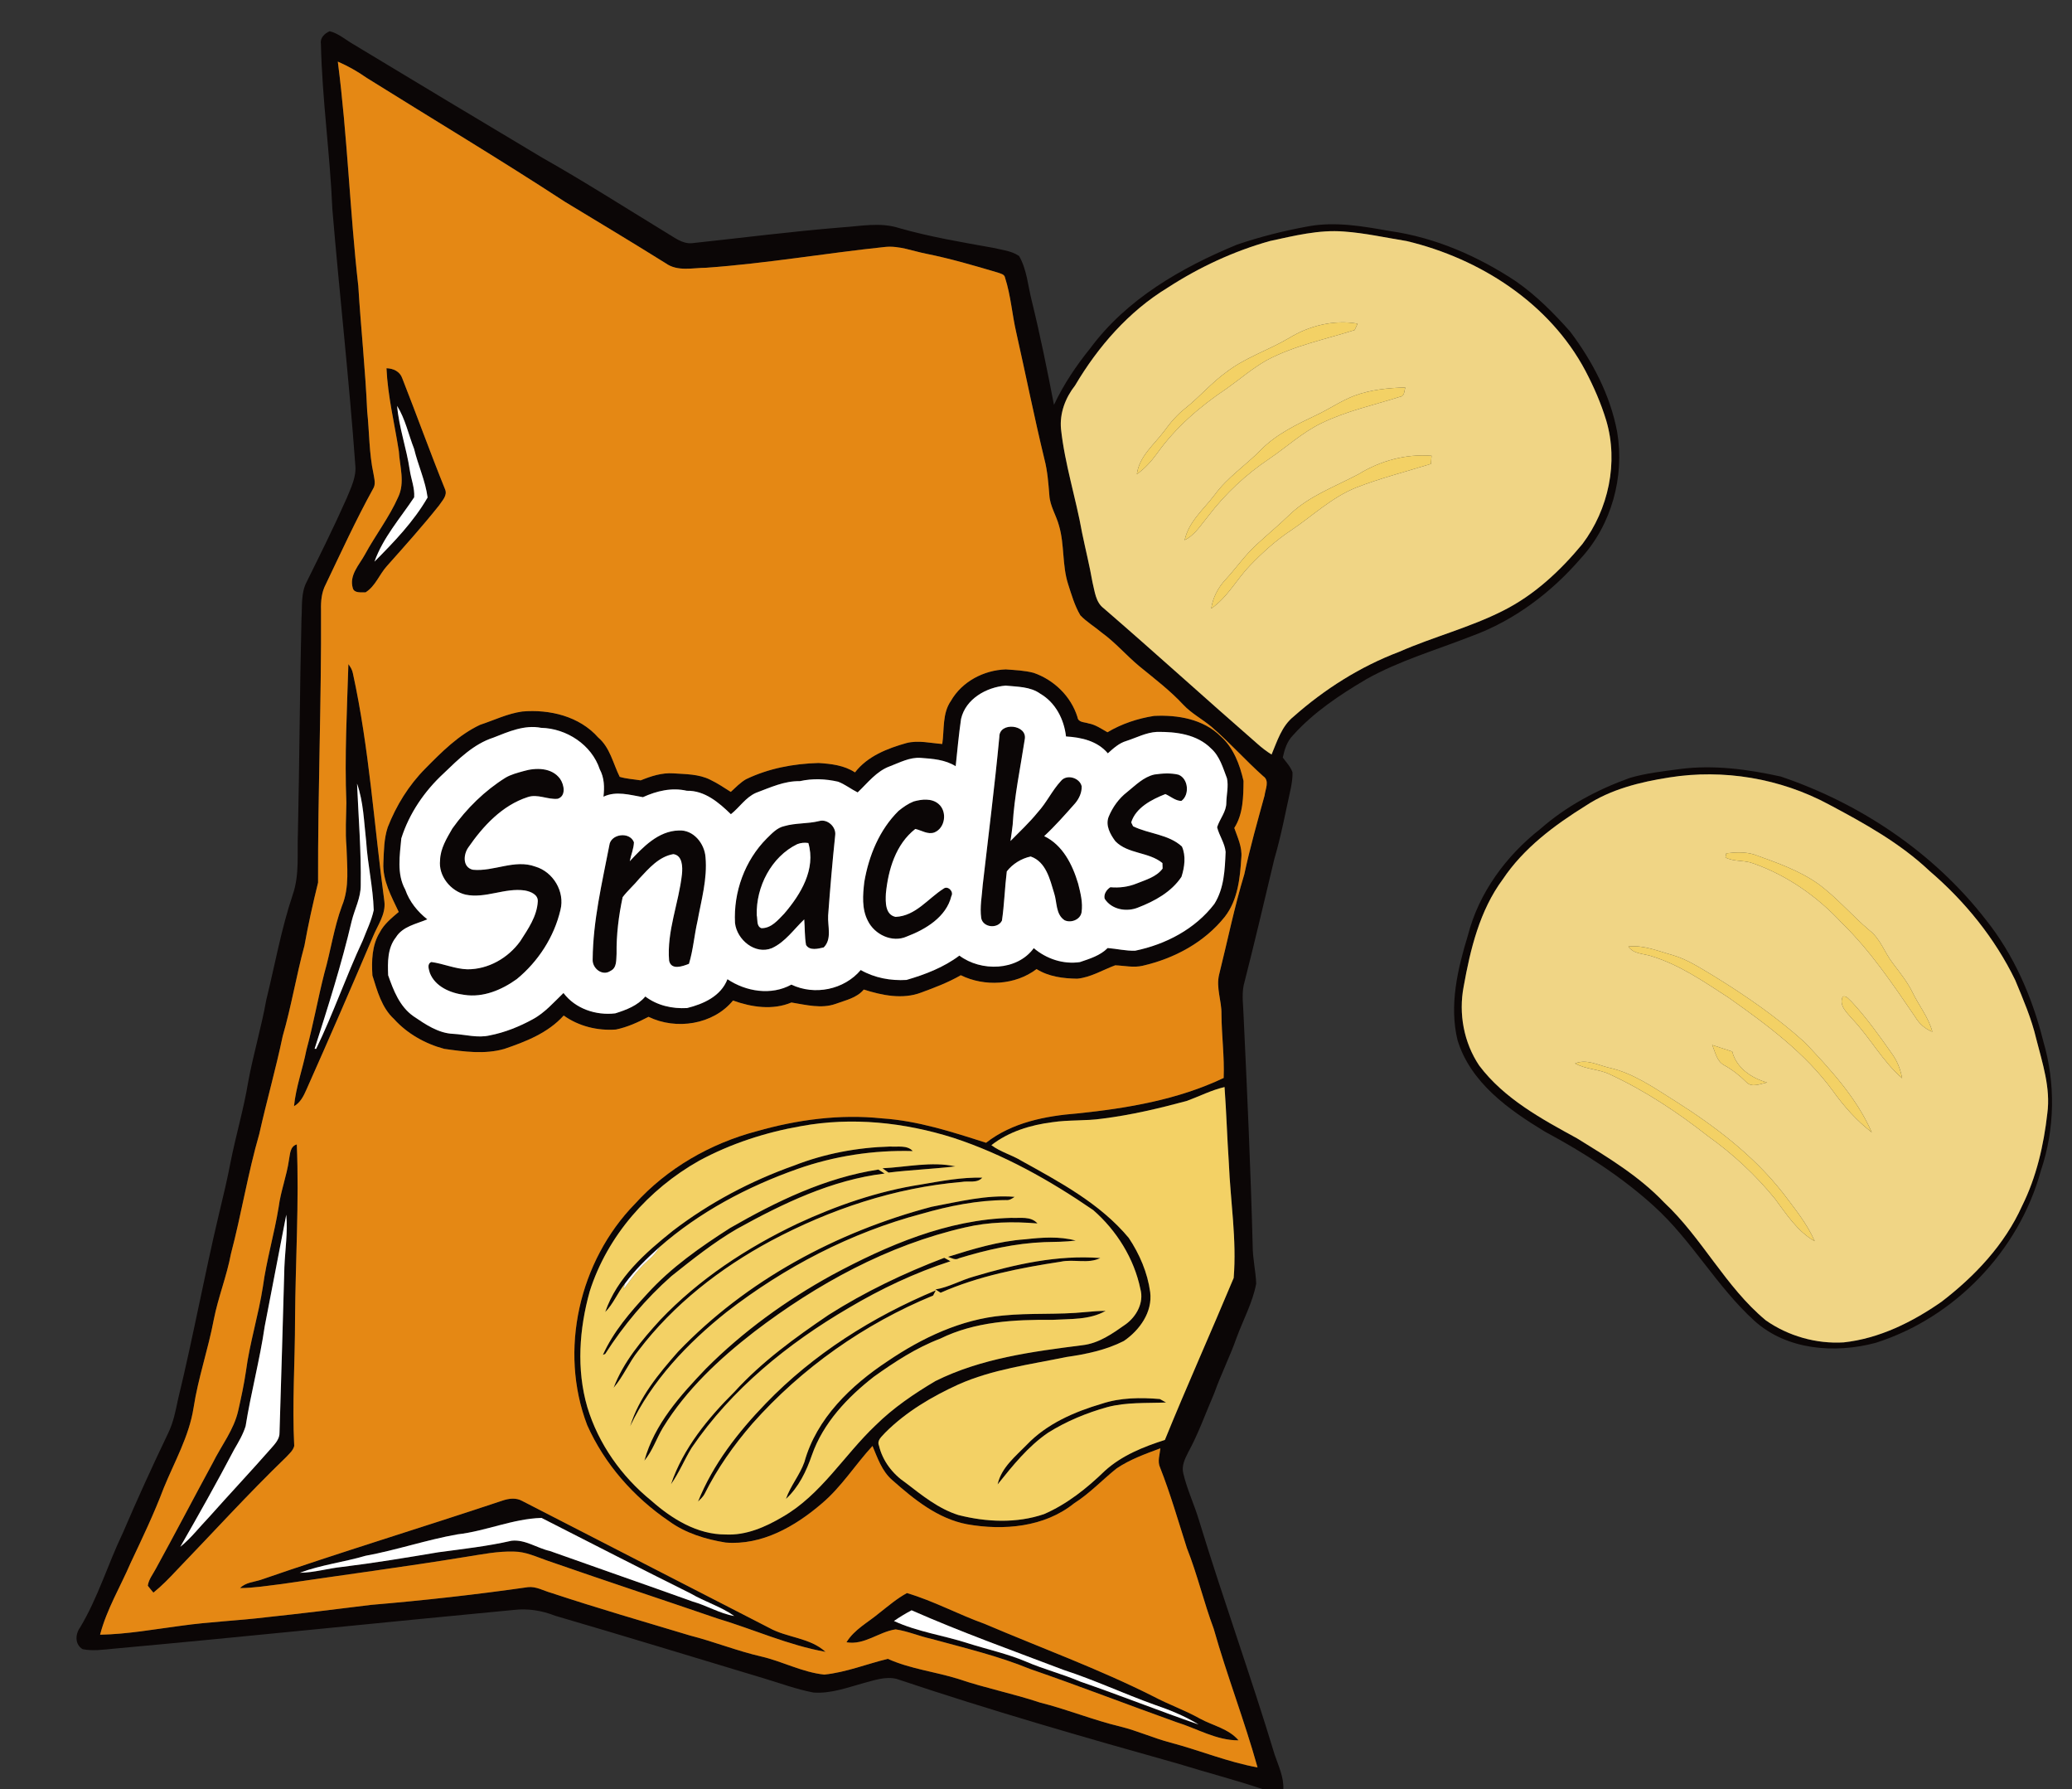
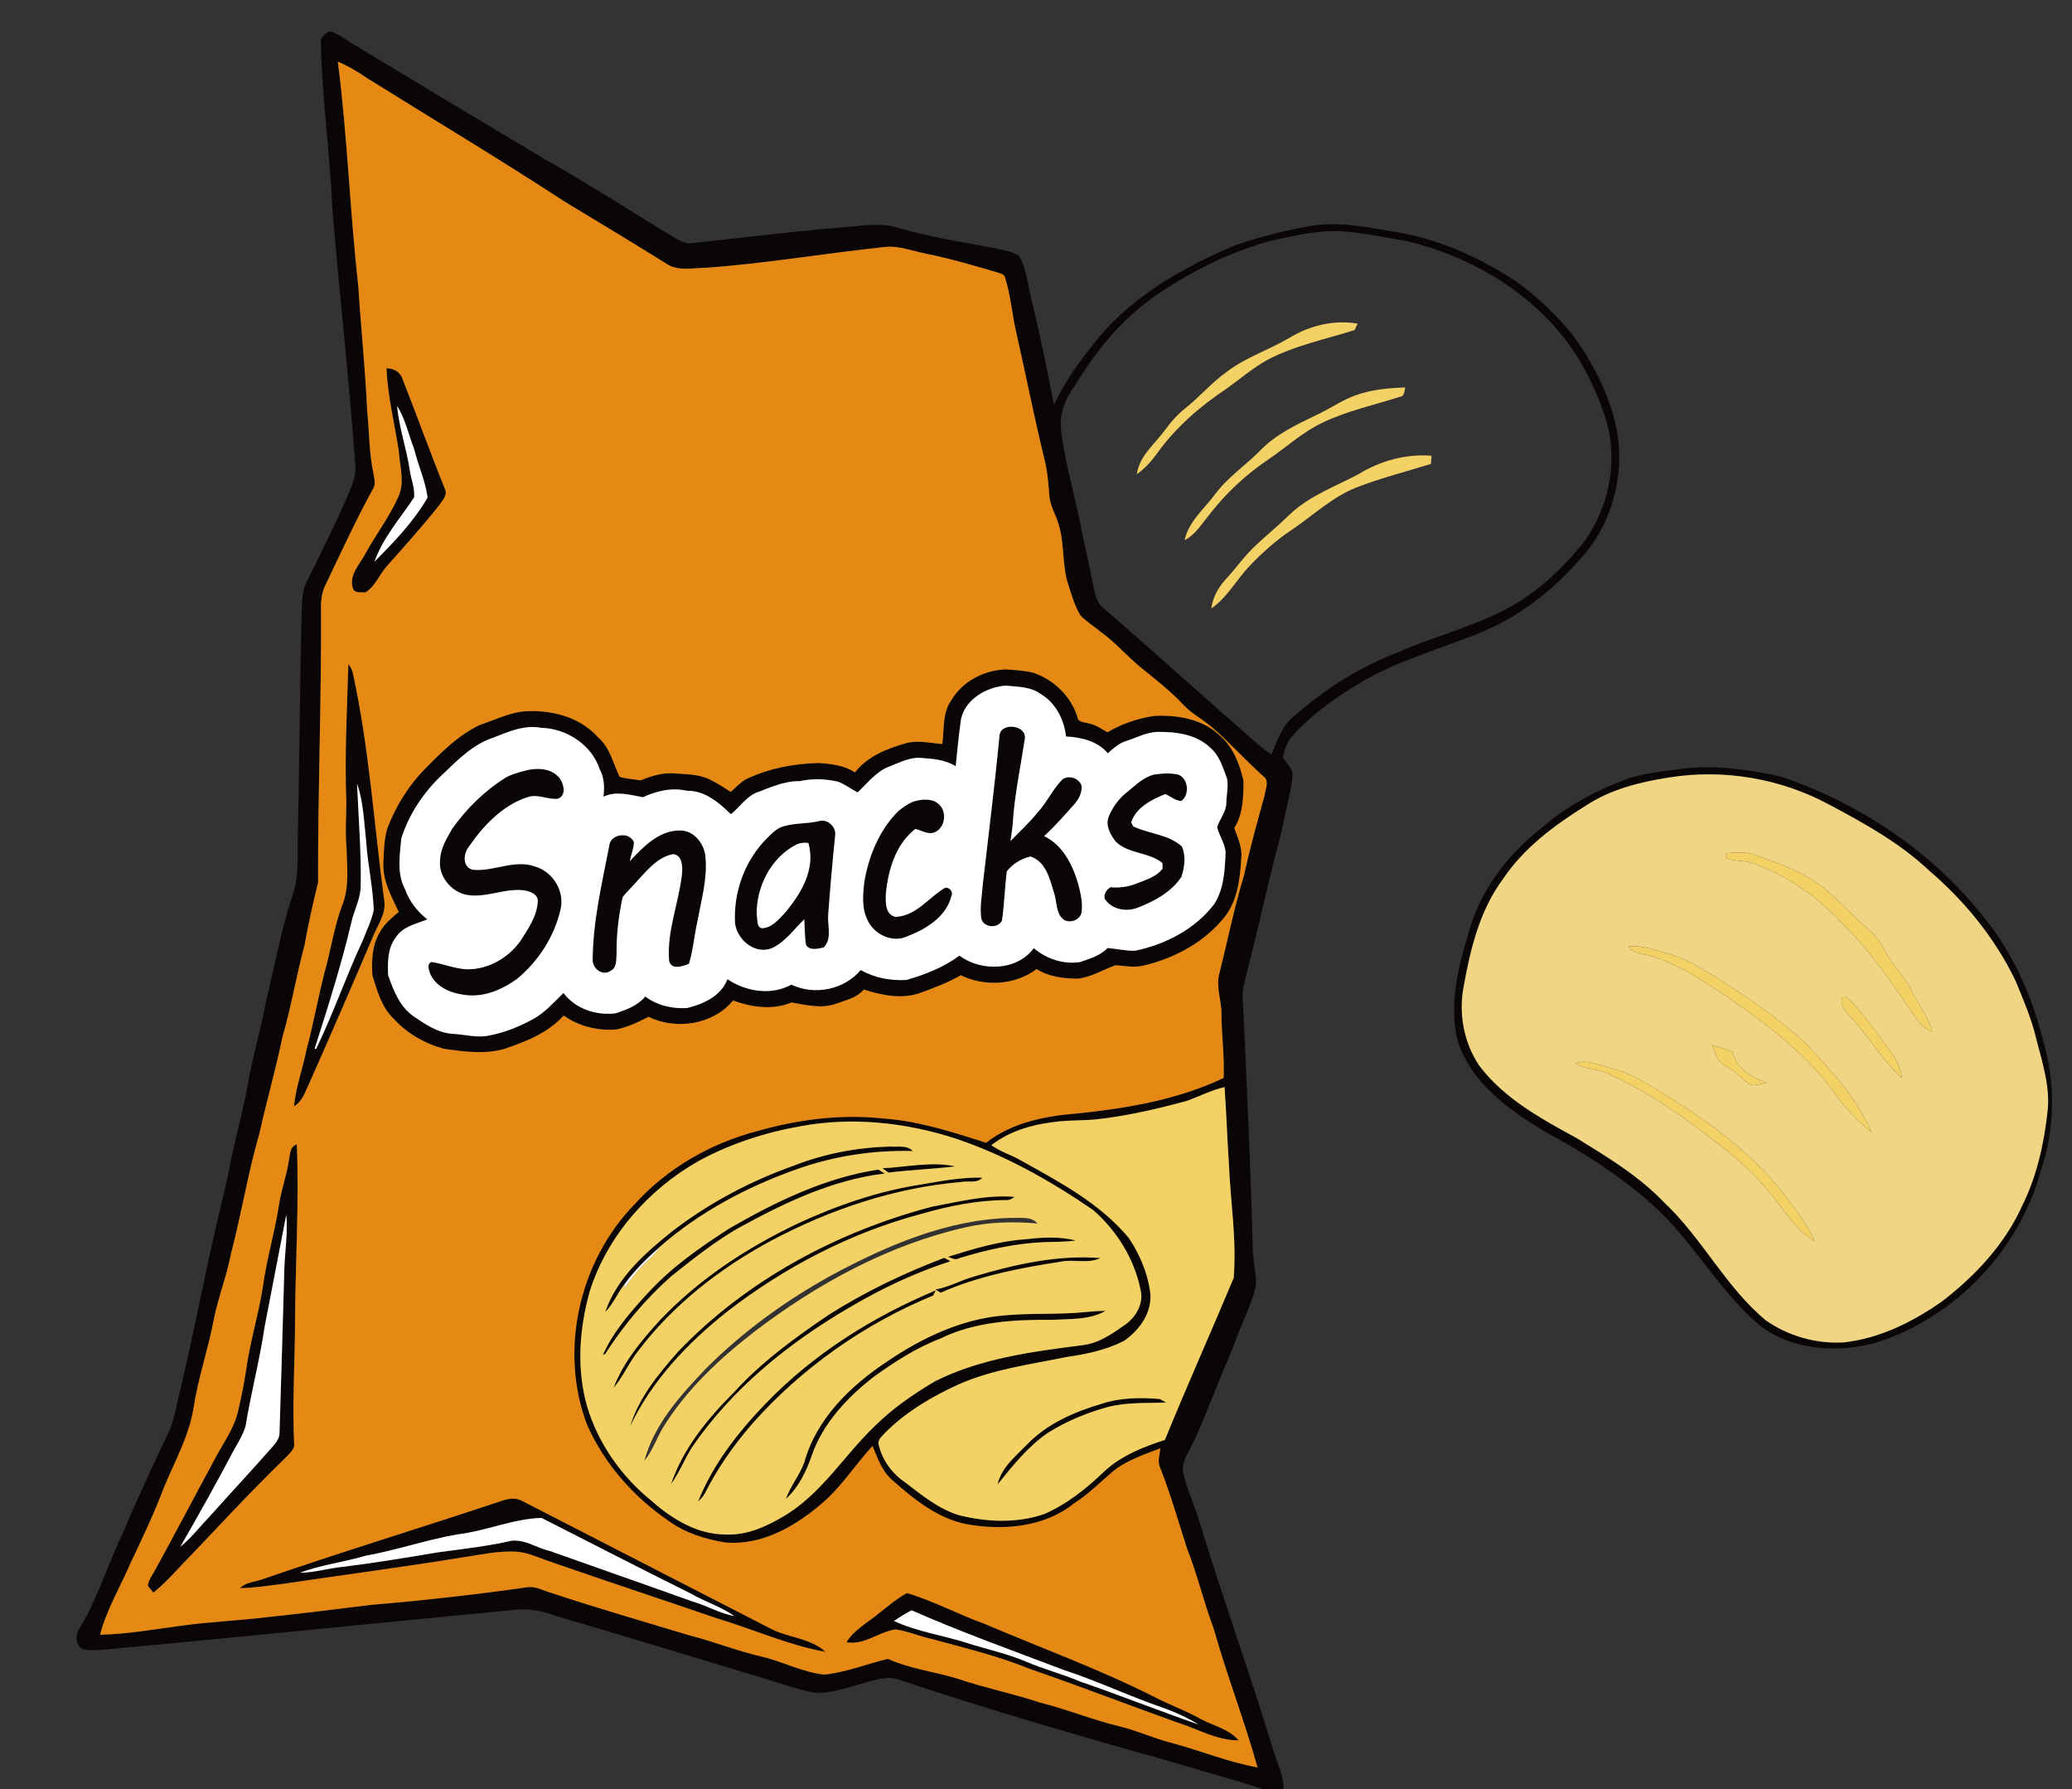
<svg xmlns="http://www.w3.org/2000/svg" width="754pt" height="651pt" viewBox="0 0 754 651" version="1.1">
  <rect x="0" y="0" width="754" height="651" fill="#333333" stroke="none" />
  <g id="#0b0606ff">
    <path fill="#0b0606" opacity="1.00" d=" M 116.78 15.95 C 116.41 13.78 118.15 12.14 119.97 11.36 C 123.25 12.18 125.84 14.54 128.73 16.19 C 151.63 30.02 174.57 43.79 197.54 57.50 C 212.74 66.09 227.46 75.51 242.36 84.59 C 245.32 86.28 248.29 88.86 251.92 88.46 C 269.94 86.53 287.93 84.23 306.00 82.75 C 313.05 82.32 320.30 80.74 327.21 82.98 C 338.46 86.20 350.00 88.11 361.50 90.18 C 364.65 90.94 368.11 91.25 370.85 93.14 C 373.69 98.08 374.07 103.98 375.45 109.42 C 378.54 121.96 381.09 134.62 383.54 147.30 C 387.02 139.89 391.59 133.08 396.73 126.73 C 409.96 108.82 429.91 97.35 450.14 89.00 C 458.55 86.15 467.20 83.95 475.94 82.37 C 485.89 80.51 495.99 82.32 505.82 84.06 C 522.25 86.39 537.82 93.19 551.59 102.31 C 558.99 107.44 565.40 113.90 571.36 120.61 C 579.50 131.41 585.99 143.78 588.49 157.17 C 591.24 173.43 586.43 190.98 575.22 203.18 C 564.51 215.57 551.02 225.77 535.57 231.40 C 522.69 236.47 509.29 240.32 497.16 247.12 C 487.54 252.81 478.04 259.11 470.54 267.48 C 468.36 269.67 467.44 272.66 466.80 275.60 C 468.06 277.32 469.62 278.91 470.34 280.96 C 470.42 282.82 470.11 284.68 469.78 286.52 C 467.87 295.25 466.21 304.04 463.70 312.63 C 460.06 327.94 456.46 343.26 452.56 358.51 C 451.82 362.30 452.47 366.18 452.56 370.01 C 453.87 397.73 455.12 425.45 455.85 453.19 C 455.84 457.83 456.96 462.38 457.13 467.00 C 455.82 473.94 452.36 480.20 449.95 486.79 C 447.54 493.61 444.27 500.09 441.84 506.91 C 438.74 514.08 436.14 521.49 432.39 528.36 C 431.20 530.69 429.91 533.28 430.59 535.98 C 431.97 541.93 434.66 547.48 436.39 553.34 C 445.08 581.78 455.19 609.75 463.80 638.21 C 465.19 642.38 467.23 646.48 467.00 651.00 L 459.80 651.00 C 449.51 647.54 439.00 644.84 428.63 641.62 C 394.31 632.00 360.03 622.15 326.24 610.78 C 322.17 609.80 318.06 611.33 314.15 612.35 C 308.23 613.99 302.20 616.24 295.97 615.75 C 289.88 614.59 284.04 612.42 278.11 610.64 C 252.73 603.01 227.40 595.23 201.97 587.81 C 197.20 585.93 192.08 585.10 186.97 585.71 C 138.38 590.30 89.83 595.40 41.22 599.82 C 37.52 600.18 33.75 600.72 30.07 599.99 C 27.19 598.25 27.35 594.58 29.14 592.10 C 35.66 581.25 39.26 569.03 44.71 557.67 C 49.96 545.41 55.50 533.28 61.26 521.26 C 63.11 517.42 63.92 513.20 64.79 509.06 C 70.25 486.62 74.40 463.88 79.74 441.40 C 81.23 435.23 82.72 429.05 83.90 422.80 C 85.84 413.00 88.71 403.40 90.33 393.53 C 92.18 383.52 95.11 373.75 96.91 363.72 C 100.06 350.94 102.35 337.93 106.55 325.43 C 109.04 318.21 108.09 310.45 108.41 302.95 C 108.99 276.99 109.07 251.02 109.71 225.05 C 110.02 220.57 109.44 215.76 111.62 211.65 C 116.60 201.59 121.60 191.54 126.15 181.28 C 127.73 177.38 129.79 173.41 129.28 169.06 C 127.04 138.01 123.54 107.06 120.94 76.04 C 120.11 55.97 117.21 36.04 116.78 15.95 M 122.93 22.42 C 126.45 49.55 127.31 76.94 130.39 104.11 C 131.32 119.28 132.96 134.40 133.62 149.58 C 134.42 157.18 134.29 164.90 135.92 172.39 C 136.20 174.21 136.84 176.18 135.74 177.87 C 129.50 189.18 124.12 200.94 118.54 212.59 C 117.01 215.47 116.73 218.74 116.82 221.95 C 117.00 254.99 115.64 288.04 115.75 321.07 C 113.87 328.68 112.17 336.34 110.78 344.06 C 107.82 354.94 106.03 366.09 102.88 376.93 C 100.38 388.88 97.01 400.63 94.35 412.55 C 90.19 426.90 87.86 441.67 84.05 456.11 C 82.53 464.24 79.39 471.95 77.80 480.07 C 75.77 490.86 72.11 501.29 70.44 512.16 C 68.82 522.54 63.50 531.76 59.58 541.36 C 56.07 550.66 51.77 559.63 47.53 568.62 C 43.79 577.31 38.82 585.50 36.42 594.72 C 46.31 594.54 56.06 592.75 65.85 591.47 C 76.17 590.01 86.61 589.62 96.95 588.36 C 109.65 587.02 122.31 585.44 134.98 583.87 C 154.07 582.26 173.14 580.14 192.11 577.42 C 195.09 577.07 197.81 578.74 200.60 579.51 C 217.31 585.04 234.21 589.94 251.06 595.00 C 259.81 597.23 268.22 600.63 277.04 602.65 C 284.79 604.44 292.00 608.41 299.97 609.23 C 307.91 608.41 315.37 605.37 323.08 603.50 C 331.31 607.20 340.36 608.17 348.90 610.86 C 358.61 614.16 368.69 616.14 378.42 619.39 C 388.34 621.86 397.81 625.79 407.76 628.15 C 413.94 629.69 419.76 632.34 425.92 633.97 C 436.55 636.76 446.76 641.05 457.62 643.00 C 452.87 626.01 446.47 609.53 441.67 592.56 C 438.05 582.89 435.72 572.81 431.91 563.22 C 428.76 553.41 425.94 543.48 422.15 533.89 C 421.11 531.65 422.05 529.21 422.26 526.91 C 416.79 528.95 411.20 530.94 406.33 534.23 C 401.12 538.39 396.54 543.33 390.87 546.92 C 380.08 555.63 365.15 556.89 351.93 554.54 C 341.23 552.52 332.55 545.42 324.62 538.41 C 320.92 535.18 319.34 530.43 317.50 526.05 C 311.17 532.91 306.19 541.00 298.99 547.04 C 289.33 555.33 277.22 562.29 264.04 561.19 C 256.79 560.02 249.47 557.79 243.47 553.42 C 230.66 544.73 220.00 532.66 213.68 518.48 C 203.27 491.27 210.80 458.75 231.01 438.02 C 242.75 425.04 258.48 416.01 275.35 411.55 C 290.09 407.35 305.63 405.25 320.93 406.87 C 333.96 407.72 346.48 411.79 358.83 415.75 C 368.30 408.34 380.43 405.99 392.13 405.07 C 410.29 403.19 428.67 400.07 445.29 392.17 C 445.60 384.43 444.54 376.73 444.49 369.00 C 444.59 364.12 442.43 359.32 443.66 354.46 C 446.69 342.32 449.17 330.03 452.81 318.04 C 454.87 308.39 457.57 298.91 460.18 289.40 C 460.44 287.10 462.10 284.03 459.69 282.39 C 453.22 276.62 447.47 270.10 440.89 264.44 C 437.55 261.63 433.59 259.59 430.59 256.38 C 425.76 251.18 420.09 246.88 414.62 242.40 C 409.89 238.48 405.88 233.73 400.88 230.13 C 398.35 227.98 395.43 226.27 393.14 223.87 C 391.05 220.34 389.92 216.34 388.67 212.47 C 386.47 205.57 387.41 198.13 385.36 191.20 C 384.36 187.45 382.08 184.10 381.86 180.16 C 381.50 175.76 381.18 171.33 380.06 167.04 C 376.36 151.79 373.29 136.39 369.84 121.08 C 368.29 114.45 367.85 107.57 365.75 101.07 C 365.55 99.75 364.13 99.56 363.12 99.17 C 354.52 96.62 345.90 94.09 337.09 92.32 C 332.13 91.36 327.23 89.32 322.10 89.84 C 300.37 92.12 278.80 95.87 257.00 97.41 C 252.07 97.43 246.57 98.88 242.24 95.77 C 230.09 88.18 217.80 80.82 205.54 73.39 C 181.83 57.91 157.52 43.38 133.52 28.38 C 130.19 26.05 126.66 24.03 122.93 22.42 M 462.11 87.69 C 448.90 91.39 436.33 97.25 424.82 104.72 C 410.71 113.34 399.59 126.08 391.23 140.22 C 387.71 144.70 385.56 150.30 386.10 156.06 C 387.48 168.88 391.53 181.21 393.78 193.88 C 395.01 199.87 396.51 205.81 397.56 211.84 C 398.39 215.12 398.68 219.08 401.62 221.29 C 420.41 237.51 438.76 254.22 457.49 270.53 C 459.12 271.99 460.86 273.34 462.72 274.50 C 464.79 269.60 466.40 264.18 470.72 260.71 C 482.02 250.70 495.03 242.48 509.17 237.13 C 521.61 231.67 534.89 228.31 547.03 222.15 C 558.36 216.46 567.82 207.62 575.84 197.91 C 585.33 185.32 589.02 168.22 584.51 152.99 C 582.62 146.75 579.99 140.72 576.96 134.95 C 563.92 110.31 538.55 94.06 511.89 87.70 C 504.29 86.48 496.75 84.78 489.05 84.23 C 479.93 83.51 470.96 85.78 462.11 87.69 M 431.89 400.52 C 421.76 403.26 411.50 405.68 401.07 406.98 C 395.06 407.85 388.95 407.36 382.95 408.27 C 375.06 409.27 367.10 411.67 360.77 416.62 C 364.09 419.12 368.19 420.15 371.71 422.31 C 385.70 430.07 400.32 437.85 410.74 450.34 C 414.69 456.23 417.59 463.01 418.55 470.06 C 419.47 477.35 414.71 483.93 408.97 487.86 C 402.46 491.18 395.21 492.67 388.02 493.70 C 374.78 496.44 361.17 498.16 348.70 503.71 C 339.06 508.12 329.74 513.62 322.19 521.15 C 321.05 522.52 318.98 523.90 319.87 525.96 C 321.16 531.47 324.85 536.27 329.52 539.41 C 335.47 543.98 341.49 548.89 348.76 551.18 C 358.91 553.76 369.91 554.27 379.92 550.85 C 388.30 547.21 395.56 541.41 402.07 535.09 C 408.25 529.50 416.08 526.36 423.90 523.86 C 431.95 504.10 440.71 484.63 448.93 464.94 C 450.08 451.00 447.75 437.00 447.17 423.05 C 446.55 413.86 446.28 404.66 445.61 395.48 C 440.83 396.59 436.47 398.85 431.89 400.52 M 291.49 409.70 C 278.56 411.96 265.92 416.05 254.36 422.31 C 236.01 432.67 220.99 449.59 214.59 469.84 C 210.79 483.48 209.72 498.18 213.72 511.91 C 217.77 525.30 226.20 537.18 237.03 545.97 C 244.50 552.59 253.75 558.30 264.04 558.26 C 271.51 558.64 278.53 555.55 284.82 551.83 C 298.82 543.79 307.14 529.40 318.63 518.53 C 325.08 512.16 332.63 507.04 340.41 502.43 C 357.02 494.16 375.67 491.72 393.87 489.40 C 399.86 488.73 404.89 485.15 409.67 481.77 C 413.58 478.92 416.34 473.89 414.99 468.99 C 412.72 457.87 406.33 447.66 397.82 440.24 C 382.05 429.41 365.15 419.92 346.91 413.95 C 329.08 408.32 309.97 406.29 291.49 409.70 Z" />
    <path fill="#0b0606" opacity="1.00" d=" M 140.64 133.97 C 143.09 134.03 145.52 135.12 146.37 137.59 C 151.66 151.02 156.54 164.63 161.96 178.01 C 162.92 180.25 160.90 182.15 159.78 183.87 C 153.74 191.46 147.25 198.68 140.80 205.93 C 138.04 208.97 136.62 213.26 133.03 215.50 C 131.47 215.43 128.90 215.91 128.38 213.95 C 127.00 209.27 130.71 205.54 132.77 201.78 C 136.62 194.67 141.65 188.21 144.92 180.80 C 147.43 175.52 145.46 169.68 145.14 164.17 C 143.58 154.11 141.10 144.17 140.64 133.97 M 144.51 147.66 C 145.20 155.60 147.95 163.15 149.11 171.01 C 149.60 174.32 150.96 177.53 150.72 180.92 C 145.66 188.53 139.38 195.60 136.27 204.33 C 143.38 197.19 150.56 189.74 155.60 180.99 C 154.81 174.90 152.11 169.25 150.69 163.30 C 148.64 158.09 147.50 152.44 144.51 147.66 Z" />
    <path fill="#0b0606" opacity="1.00" d=" M 126.78 241.62 C 127.54 242.63 128.21 243.74 128.43 245.01 C 134.40 272.33 136.13 300.33 139.88 327.99 C 140.44 332.64 137.40 336.62 135.73 340.73 C 127.81 359.34 119.75 377.90 111.52 396.39 C 110.49 398.73 109.32 401.14 106.99 402.45 C 107.67 395.48 110.16 388.86 111.50 382.01 C 114.01 372.76 115.66 363.32 118.03 354.04 C 120.35 345.94 121.50 337.53 124.43 329.60 C 127.28 322.75 126.26 315.19 126.08 307.99 C 125.60 302.67 125.98 297.34 126.04 292.02 C 125.36 275.22 126.27 258.41 126.78 241.62 M 131.27 322.02 C 131.32 326.61 129.04 330.74 127.97 335.12 C 124.29 350.82 119.39 366.20 114.49 381.55 C 114.63 381.56 114.91 381.58 115.05 381.58 C 121.30 368.69 125.96 355.09 132.03 342.11 C 133.41 338.47 135.19 334.94 136.00 331.12 C 135.75 322.70 133.76 314.45 133.25 306.05 C 132.43 299.02 132.30 291.83 129.93 285.09 C 130.45 297.39 131.47 309.69 131.27 322.02 Z" />
    <path fill="#0b0606" opacity="1.00" d=" M 346.03 255.00 C 350.07 247.94 357.99 243.81 365.99 243.53 C 369.38 243.79 372.85 243.91 376.16 244.79 C 383.58 247.36 389.74 253.34 392.09 260.89 C 392.35 262.90 394.60 262.65 396.07 263.17 C 398.63 263.62 400.79 265.14 403.00 266.40 C 408.18 263.31 414.04 261.37 419.99 260.45 C 428.52 260.02 437.87 261.59 444.16 267.85 C 448.88 271.99 451.15 278.14 452.52 284.10 C 452.47 289.91 452.40 296.15 449.16 301.22 C 450.37 304.70 452.09 308.21 451.72 312.00 C 451.26 319.45 450.45 327.44 445.70 333.54 C 438.28 342.85 427.34 348.70 415.87 351.34 C 412.54 352.14 409.17 351.31 405.83 351.19 C 401.26 352.87 396.95 355.58 392.01 356.06 C 386.91 355.99 381.61 355.33 377.21 352.56 C 369.43 358.46 358.27 359.04 349.63 354.80 C 345.08 357.43 340.14 359.29 335.23 361.10 C 328.46 363.68 321.00 362.13 314.33 360.01 C 311.76 363.09 307.71 363.88 304.12 365.21 C 298.88 367.08 293.29 365.57 288.00 364.72 C 281.20 367.59 273.49 366.44 266.74 364.00 C 259.52 372.80 246.05 374.82 236.00 369.93 C 232.24 371.88 228.33 373.69 224.16 374.55 C 217.47 375.05 210.63 373.38 205.13 369.46 C 199.43 375.80 191.35 378.95 183.48 381.62 C 176.36 383.64 168.86 382.60 161.67 381.59 C 154.78 379.76 148.19 376.06 143.39 370.74 C 138.90 366.63 137.27 360.48 135.52 354.88 C 135.19 349.60 135.33 343.89 138.18 339.24 C 139.76 336.17 142.51 333.98 145.09 331.77 C 142.46 326.15 139.19 320.37 139.51 313.95 C 139.70 309.60 139.71 305.12 141.10 300.95 C 144.19 293.05 148.73 285.71 154.71 279.67 C 160.69 273.60 166.90 267.35 174.71 263.69 C 179.80 262.01 184.71 259.59 190.06 258.85 C 199.99 257.99 210.86 260.57 217.68 268.30 C 222.01 271.98 223.09 277.76 225.51 282.62 C 227.99 283.36 230.60 283.49 233.14 283.90 C 236.91 282.37 240.87 281.07 244.99 281.35 C 249.50 281.66 254.24 281.58 258.39 283.64 C 261.02 284.91 263.47 286.52 265.93 288.10 C 267.69 286.48 269.37 284.73 271.44 283.51 C 279.67 279.54 288.78 277.83 297.86 277.58 C 302.45 277.88 307.19 278.41 311.13 281.00 C 315.71 275.08 322.91 272.28 329.89 270.32 C 334.19 269.23 338.57 270.35 342.89 270.67 C 343.67 265.41 342.85 259.58 346.03 255.00 M 349.73 261.54 C 348.90 267.25 348.37 273.01 347.77 278.76 C 343.94 276.36 339.38 276.03 335.00 275.72 C 331.03 275.45 327.43 277.42 323.83 278.78 C 318.94 280.55 315.75 284.84 312.10 288.29 C 309.68 287.09 307.52 285.35 304.99 284.39 C 300.39 283.33 295.66 283.16 291.05 284.19 C 285.40 284.07 280.27 286.52 275.10 288.44 C 271.35 290.08 269.11 293.74 265.97 296.22 C 261.61 291.97 256.42 287.54 249.94 287.69 C 244.46 286.42 238.97 287.74 233.96 290.02 C 229.24 289.21 224.18 287.64 219.60 289.85 C 220.00 286.45 219.92 282.95 218.25 279.88 C 215.30 270.95 206.16 265.00 196.92 264.79 C 190.84 263.61 185.04 266.19 179.52 268.36 C 172.30 270.70 166.79 276.24 161.44 281.37 C 154.47 287.81 148.91 295.92 146.04 305.00 C 145.48 311.19 144.31 317.92 147.47 323.64 C 148.98 327.99 151.91 331.63 155.50 334.46 C 151.49 336.17 146.55 337.00 144.07 341.01 C 140.98 344.91 141.06 350.11 141.25 354.81 C 143.19 360.34 145.43 366.18 150.43 369.70 C 154.82 372.68 159.52 375.93 165.02 376.13 C 169.41 376.38 173.82 377.71 178.20 376.69 C 183.70 375.63 188.99 373.49 193.89 370.81 C 198.26 368.45 201.52 364.65 205.05 361.26 C 209.40 367.02 216.90 369.50 223.89 368.67 C 227.93 367.39 232.02 365.87 234.83 362.53 C 239.19 365.83 244.63 367.04 250.02 366.74 C 256.02 365.25 262.35 362.42 264.72 356.24 C 271.47 360.77 280.66 362.25 287.98 358.21 C 296.43 362.24 307.16 360.08 313.22 352.90 C 318.26 355.78 324.11 356.85 329.86 356.51 C 336.65 354.54 343.42 351.94 349.12 347.65 C 356.98 353.55 370.11 353.28 376.19 344.94 C 380.82 348.86 386.92 350.90 392.96 350.02 C 396.55 348.80 400.34 347.67 403.08 344.90 C 406.42 345.17 409.74 345.99 413.10 345.87 C 424.22 343.58 434.94 337.98 441.90 328.86 C 445.46 323.19 445.73 316.40 446.00 309.92 C 445.70 306.73 443.67 304.03 442.91 300.95 C 443.86 297.89 446.30 295.31 446.26 291.96 C 446.33 289.04 447.11 286.04 446.49 283.16 C 445.03 279.33 443.87 275.11 440.70 272.29 C 435.56 267.11 427.92 266.18 420.98 266.27 C 417.07 266.48 413.57 268.38 409.91 269.56 C 407.23 270.34 405.16 272.25 403.14 274.07 C 399.36 269.57 393.51 268.25 387.92 267.93 C 387.21 261.70 384.12 255.63 378.59 252.40 C 374.93 249.75 370.24 249.88 365.94 249.43 C 358.94 250.02 351.40 254.25 349.73 261.54 Z" />
    <path fill="#0b0606" opacity="1.00" d=" M 363.66 268.09 C 363.59 262.49 373.99 263.57 372.90 269.01 C 371.33 279.35 369.10 289.61 368.51 300.07 C 368.32 302.05 367.98 304.00 367.71 305.97 C 371.07 302.54 374.61 299.26 377.64 295.52 C 380.85 292.03 382.84 287.61 386.07 284.13 C 388.14 281.53 392.92 282.93 393.62 286.05 C 393.71 288.32 392.69 290.53 391.25 292.24 C 387.62 296.34 384.00 300.46 379.98 304.19 C 386.75 307.44 390.30 314.60 392.34 321.48 C 393.19 324.86 394.11 328.39 393.58 331.90 C 393.15 334.61 389.67 335.91 387.37 334.78 C 384.11 332.60 384.70 328.21 383.59 324.91 C 382.07 319.91 380.64 313.53 375.07 311.60 C 371.68 312.32 368.49 314.29 366.37 317.02 C 365.63 322.97 365.48 328.98 364.61 334.92 C 363.11 337.99 357.76 337.51 357.07 334.04 C 356.50 330.00 357.34 325.93 357.62 321.89 C 359.66 303.96 361.97 286.06 363.66 268.09 Z" />
    <path fill="#0b0606" opacity="1.00" d=" M 611.48 279.76 C 623.71 278.20 636.06 279.88 648.02 282.51 C 677.07 292.34 703.69 310.21 722.58 334.53 C 732.87 347.38 739.54 362.79 743.52 378.69 C 748.05 394.04 747.81 410.74 742.66 425.91 C 734.73 455.07 711.30 479.45 682.50 488.55 C 667.70 492.49 650.26 491.19 638.46 480.55 C 624.71 468.08 615.71 451.35 601.97 438.89 C 590.06 428.05 576.39 419.32 562.24 411.73 C 549.04 403.74 535.11 393.89 530.39 378.39 C 527.31 365.65 530.45 352.47 534.19 340.22 C 538.16 324.78 548.09 311.32 560.54 301.57 C 569.99 293.26 581.27 287.27 593.06 283.02 C 599.05 281.26 605.31 280.60 611.48 279.76 M 607.46 282.84 C 596.88 284.49 586.18 287.12 577.12 293.08 C 565.66 300.20 554.46 308.54 546.87 319.89 C 538.47 331.22 535.07 345.27 532.63 358.91 C 530.74 368.77 532.67 379.30 538.28 387.65 C 547.35 399.70 560.91 407.04 573.88 414.13 C 585.03 421.01 596.45 427.86 605.55 437.44 C 619.43 450.40 627.89 468.18 642.59 480.36 C 650.75 486.07 660.94 488.97 670.90 488.37 C 683.87 486.97 695.90 480.99 706.49 473.61 C 718.63 464.32 729.50 452.79 735.83 438.73 C 741.06 428.24 743.71 416.63 745.02 405.04 C 746.27 395.79 743.23 386.75 740.98 377.91 C 739.25 370.54 736.23 363.56 733.34 356.59 C 725.94 341.31 715.01 327.86 702.14 316.85 C 691.41 306.70 678.38 299.50 665.43 292.62 C 647.84 283.17 627.18 279.70 607.46 282.84 Z" />
    <path fill="#0b0606" opacity="1.00" d=" M 190.43 280.56 C 194.91 279.22 200.79 279.17 203.82 283.35 C 205.30 285.48 206.08 289.60 202.95 290.60 C 199.27 290.98 195.65 288.72 191.98 290.01 C 182.71 293.02 175.77 300.55 170.38 308.36 C 168.59 310.94 168.30 315.52 172.06 316.42 C 179.64 317.19 187.26 312.50 194.79 315.27 C 201.30 317.18 205.63 324.38 203.95 331.03 C 201.65 340.86 195.85 349.81 188.06 356.20 C 182.58 360.14 175.85 362.99 168.98 361.94 C 163.98 361.33 158.33 358.96 156.41 353.93 C 156.05 352.61 155.29 350.66 156.98 349.99 C 161.40 350.59 165.56 352.50 170.05 352.64 C 177.67 352.69 184.91 348.54 189.31 342.43 C 192.15 338.00 195.39 333.41 195.70 327.97 C 195.87 325.42 193.05 324.33 190.98 323.96 C 183.72 322.88 176.70 326.99 169.43 325.48 C 163.98 324.20 159.48 318.66 160.14 312.95 C 160.25 308.71 162.56 304.98 164.61 301.42 C 169.83 294.11 176.36 287.67 183.99 282.91 C 185.98 281.75 188.23 281.18 190.43 280.56 Z" />
    <path fill="#0b0606" opacity="1.00" d=" M 410.13 288.18 C 413.19 285.72 416.09 282.69 420.05 281.78 C 422.95 281.36 425.98 281.15 428.85 281.84 C 432.49 283.28 432.95 289.19 429.91 291.38 C 427.75 291.38 426.00 289.72 424.08 288.89 C 419.13 290.84 413.31 293.81 411.65 299.19 C 411.81 299.55 412.15 300.25 412.32 300.60 C 418.06 303.42 425.23 303.49 430.10 307.97 C 431.63 311.35 431.06 315.53 429.94 318.99 C 426.29 324.51 420.16 327.85 414.12 330.18 C 409.95 331.88 404.50 330.94 401.98 326.96 C 401.58 325.28 402.70 323.65 404.06 322.78 C 407.30 323.07 410.55 322.67 413.59 321.44 C 416.93 320.09 420.83 319.04 423.07 316.00 C 423.05 315.49 423.02 314.49 423.01 313.99 C 418.04 309.88 410.50 310.76 405.89 306.06 C 404.02 303.56 402.18 300.26 403.46 297.10 C 404.89 293.64 407.16 290.48 410.13 288.18 Z" />
    <path fill="#0b0606" opacity="1.00" d=" M 332.50 291.57 C 335.42 290.76 339.07 290.33 341.55 292.49 C 344.77 295.22 344.00 301.24 340.02 302.85 C 337.62 303.72 335.36 302.07 333.08 301.58 C 325.95 307.13 323.22 316.43 322.37 325.07 C 322.22 328.13 322.07 332.80 325.92 333.57 C 333.23 333.23 337.68 326.89 343.38 323.29 C 344.91 322.10 347.18 324.37 346.20 326.01 C 344.35 333.62 336.83 338.12 329.99 340.71 C 324.69 343.11 318.24 340.00 315.80 334.98 C 313.55 330.65 313.97 325.55 314.52 320.86 C 316.15 311.33 320.01 301.89 326.98 295.01 C 328.66 293.64 330.47 292.37 332.50 291.57 Z" />
    <path fill="#0b0606" opacity="1.00" d=" M 285.37 300.56 C 289.52 299.34 293.90 299.75 298.08 298.71 C 301.11 297.82 304.39 300.86 303.92 303.95 C 302.90 313.63 302.08 323.34 301.36 333.05 C 301.12 336.88 302.85 341.61 299.75 344.68 C 297.71 345.15 294.62 345.98 293.32 343.78 C 292.78 340.71 292.91 337.58 292.66 334.48 C 288.87 338.08 285.78 342.69 280.92 344.93 C 274.82 347.45 268.17 341.91 267.47 335.82 C 266.87 324.54 271.04 313.03 279.05 305.01 C 280.90 303.22 282.75 301.13 285.37 300.56 M 290.14 307.10 C 280.69 311.67 275.07 322.64 275.38 332.96 C 275.76 334.51 275.18 336.96 277.06 337.68 C 280.69 337.75 283.10 334.72 285.40 332.36 C 291.38 325.39 296.96 316.24 294.16 306.70 C 292.80 306.47 291.46 306.61 290.14 307.10 Z" />
    <path fill="#0b0606" opacity="1.00" d=" M 229.17 313.33 C 233.92 308.23 239.53 302.31 246.99 302.14 C 252.34 301.79 256.40 306.89 256.74 311.88 C 257.45 319.73 255.21 327.44 253.82 335.10 C 252.64 340.25 252.26 345.58 250.71 350.65 C 248.39 351.55 244.28 353.07 243.49 349.52 C 242.59 338.78 247.02 328.55 248.17 318.00 C 248.43 315.39 248.36 311.18 245.03 310.74 C 239.79 311.63 236.13 315.92 232.68 319.60 C 230.76 321.97 228.41 323.98 226.58 326.40 C 225.13 333.16 224.28 340.07 224.37 346.99 C 224.20 349.18 224.55 352.10 222.16 353.22 C 219.19 355.26 215.45 352.28 215.67 348.98 C 215.80 334.97 219.08 321.25 221.73 307.56 C 222.19 303.34 229.16 302.42 230.69 306.42 C 230.62 308.79 229.60 311.01 229.17 313.33 Z" />
    <path fill="#0b0606" opacity="1.00" d=" M 105.16 421.93 C 105.59 419.85 105.50 417.08 108.01 416.34 C 108.88 437.56 107.51 458.78 107.37 480.00 C 107.36 495.36 106.28 510.72 107.07 526.06 C 106.65 527.74 105.24 528.89 104.12 530.12 C 90.38 543.38 77.54 557.53 64.29 571.27 C 61.62 574.13 58.89 576.95 55.83 579.41 C 55.12 578.59 54.43 577.75 53.78 576.90 C 54.10 574.58 55.68 572.69 56.73 570.67 C 63.73 557.94 70.44 545.06 77.37 532.30 C 80.52 525.94 85.14 520.19 86.70 513.15 C 87.78 508.41 88.79 503.66 89.50 498.87 C 90.87 488.47 94.08 478.43 95.67 468.07 C 97.00 458.32 99.83 448.87 101.40 439.16 C 102.15 433.30 104.35 427.77 105.16 421.93 M 104.17 441.93 C 101.51 455.45 98.99 468.99 96.33 482.51 C 94.55 494.73 91.32 506.68 89.37 518.87 C 88.43 521.87 86.82 524.60 85.24 527.30 C 78.96 539.26 72.33 551.03 65.61 562.74 C 69.51 559.62 72.54 555.61 75.99 552.03 C 83.54 543.56 91.31 535.28 98.80 526.76 C 100.21 525.16 101.82 523.39 101.72 521.10 C 102.35 501.07 102.93 481.04 103.49 461.01 C 103.75 454.66 104.76 448.29 104.17 441.93 Z" />
    <path fill="#0b0606" opacity="1.00" d=" M 289.02 424.01 C 300.12 419.67 312.05 417.44 323.95 417.12 C 326.69 417.34 330.08 416.49 332.17 418.77 C 317.95 418.37 303.71 420.53 290.28 425.25 C 272.01 431.69 254.54 440.93 239.93 453.76 C 235.35 457.86 230.90 462.17 227.29 467.17 C 224.69 470.39 223.18 474.39 220.23 477.34 C 224.47 464.86 234.83 455.78 244.83 447.78 C 258.16 437.57 273.20 429.62 289.02 424.01 Z" />
    <path fill="#0b0606" opacity="1.00" d=" M 321.14 425.03 C 329.93 424.60 338.96 422.45 347.66 424.34 C 339.57 425.30 331.42 425.61 323.33 426.60 C 322.60 426.07 321.87 425.55 321.14 425.03 Z" />
    <path fill="#0b0606" opacity="1.00" d=" M 265.70 446.74 C 282.48 437.10 300.32 428.44 319.63 425.49 C 320.40 425.96 321.16 426.45 321.92 426.94 C 302.68 429.25 284.92 437.82 268.15 447.10 C 259.67 452.04 251.98 458.18 244.32 464.28 C 235.00 472.51 226.94 482.11 220.24 492.57 C 220.03 492.66 219.60 492.83 219.39 492.92 C 223.20 484.45 229.34 477.38 235.58 470.62 C 244.24 461.08 254.90 453.65 265.70 446.74 Z" />
    <path fill="#0b0606" opacity="1.00" d=" M 335.10 430.94 C 342.48 429.67 349.93 428.25 357.45 428.44 C 355.56 430.60 352.44 429.53 349.96 430.00 C 325.62 432.07 302.00 439.99 280.51 451.45 C 262.03 461.39 245.07 474.59 232.32 491.37 C 228.90 495.61 226.85 500.77 223.29 504.89 C 226.86 495.46 233.51 487.57 240.23 480.21 C 254.34 465.37 271.71 453.97 290.13 445.21 C 304.42 438.57 319.49 433.35 335.10 430.94 Z" />
    <path fill="#0b0606" opacity="1.00" d=" M 339.00 439.04 C 348.94 437.17 359.04 434.59 369.22 435.42 C 368.30 436.08 367.27 436.75 366.07 436.60 C 355.68 436.65 345.36 438.73 335.40 441.59 C 309.61 448.43 285.49 461.00 264.44 477.31 C 250.18 488.67 237.23 502.27 229.31 518.88 C 232.51 508.40 239.64 499.83 246.75 491.75 C 271.60 465.79 304.43 448.17 339.00 439.04 Z" />
-     <path fill="#0b0606" opacity="1.00" d=" M 302.75 463.87 C 322.91 453.03 344.80 443.64 368.02 443.07 C 371.24 443.25 375.12 442.35 377.54 445.10 C 368.75 444.36 359.82 444.52 351.20 446.55 C 323.10 452.96 297.28 467.11 274.49 484.50 C 261.76 494.35 249.73 505.57 241.25 519.39 C 238.88 523.33 237.48 527.83 234.49 531.41 C 238.10 518.14 247.60 507.63 256.87 497.93 C 270.37 484.38 286.02 473.07 302.75 463.87 Z" />
    <path fill="#0b0606" opacity="1.00" d=" M 373.05 450.87 C 379.16 450.19 385.44 449.71 391.46 451.33 C 387.67 451.81 383.85 451.81 380.04 451.90 C 369.46 452.32 359.07 454.67 348.99 457.76 C 347.61 458.60 346.26 457.67 344.98 457.24 C 354.13 454.37 363.42 451.53 373.05 450.87 Z" />
    <path fill="#0b0606" opacity="1.00" d=" M 354.35 464.43 C 369.23 459.99 384.78 456.47 400.40 457.68 C 396.01 459.90 390.77 458.00 386.07 459.01 C 371.16 461.29 356.14 464.20 342.28 470.31 C 341.65 469.91 341.03 469.51 340.42 469.11 C 345.29 468.30 349.62 465.74 354.35 464.43 Z" />
    <path fill="#0b0606" opacity="1.00" d=" M 301.56 478.34 C 314.80 469.95 328.98 463.16 343.62 457.60 C 344.37 458.00 345.12 458.42 345.87 458.85 C 332.92 463.04 320.53 468.91 308.83 475.85 C 286.69 488.78 266.24 505.38 251.70 526.71 C 249.04 531.04 247.14 535.82 244.17 539.98 C 248.59 526.89 257.61 515.95 267.28 506.33 C 277.26 495.37 289.34 486.62 301.56 478.34 Z" />
    <path fill="#0b0606" opacity="1.00" d=" M 278.62 510.63 C 295.97 492.61 317.53 479.04 340.54 469.44 C 340.29 469.91 339.81 470.86 339.56 471.33 C 314.54 481.63 291.77 497.66 273.79 517.92 C 267.02 525.73 261.00 534.26 256.39 543.52 C 255.82 544.61 254.86 545.42 254.01 546.29 C 259.42 532.76 268.57 521.04 278.62 510.63 Z" />
    <path fill="#0b0606" opacity="1.00" d=" M 395.01 477.34 C 397.44 477.12 399.89 476.91 402.34 476.91 C 396.51 480.25 389.47 479.78 382.98 480.17 C 369.15 480.05 354.75 480.79 342.13 487.02 C 333.41 490.33 325.55 495.48 317.99 500.87 C 308.38 508.36 299.55 517.68 295.45 529.38 C 293.44 535.24 290.64 541.08 286.00 545.32 C 287.64 540.55 291.04 536.65 292.72 531.90 C 297.11 516.04 309.69 503.99 323.04 495.18 C 335.54 486.71 349.75 479.97 364.95 478.60 C 374.95 477.59 385.02 478.37 395.01 477.34 Z" />
    <path fill="#0b0606" opacity="1.00" d=" M 400.94 510.69 C 407.73 508.44 415.02 508.39 422.08 508.98 C 422.65 509.29 423.77 509.93 424.33 510.24 C 417.21 510.53 409.96 510.08 403.00 511.91 C 395.42 514.02 388.06 517.05 381.39 521.24 C 374.07 526.24 368.51 533.23 363.03 540.05 C 364.35 533.94 369.47 529.91 373.61 525.65 C 380.93 517.97 390.93 513.64 400.94 510.69 Z" />
    <path fill="#0b0606" opacity="1.00" d=" M 182.89 545.92 C 185.16 545.15 187.76 544.81 189.95 546.02 C 219.95 561.41 249.95 576.81 279.94 592.25 C 286.46 595.87 294.74 595.76 300.41 600.96 C 286.81 598.53 274.17 592.74 261.00 588.80 C 240.36 581.72 219.63 574.91 199.02 567.72 C 195.12 566.36 191.25 564.50 187.03 564.48 C 181.16 564.29 175.38 565.49 169.61 566.39 C 147.27 570.03 124.84 572.98 102.46 576.29 C 97.44 576.89 92.43 577.73 87.36 577.76 C 89.31 575.72 92.27 575.59 94.81 574.78 C 124.01 564.68 153.58 555.70 182.89 545.92 M 166.48 558.21 C 155.19 560.20 144.31 563.95 133.04 566.00 C 125.13 568.33 116.83 569.30 109.10 572.19 C 114.32 572.14 119.37 570.58 124.54 570.05 C 136.25 568.62 147.88 566.68 159.51 564.73 C 168.40 563.53 177.36 562.55 186.12 560.54 C 191.06 559.96 195.40 563.22 200.09 564.26 C 217.42 570.44 234.81 576.46 252.13 582.68 C 257.27 584.11 261.91 587.02 267.21 587.92 C 262.32 584.46 256.49 582.75 251.34 579.73 C 233.18 570.70 215.12 561.43 197.06 552.23 C 186.59 552.53 176.83 557.04 166.48 558.21 Z" />
    <path fill="#0b0606" opacity="1.00" d=" M 319.95 586.84 C 323.22 584.30 326.38 581.55 330.04 579.57 C 339.75 582.44 348.74 587.35 358.27 590.76 C 378.79 599.51 399.82 607.15 419.77 617.20 C 425.28 620.12 431.20 622.18 436.65 625.24 C 441.35 627.81 447.12 628.90 450.71 633.15 C 442.62 633.20 435.61 628.85 428.11 626.54 C 410.33 620.19 392.73 613.36 374.88 607.21 C 363.24 602.43 350.97 599.54 338.87 596.22 C 334.50 595.27 330.36 593.43 325.92 592.78 C 319.78 593.67 314.55 598.61 308.03 597.47 C 310.88 592.79 315.88 590.27 319.95 586.84 M 325.31 589.73 C 333.87 593.69 343.33 594.94 352.25 597.83 C 359.29 600.08 366.58 601.61 373.40 604.52 C 379.86 607.31 386.71 609.03 393.18 611.80 C 407.60 616.77 421.78 622.41 436.18 627.39 C 431.16 624.32 425.68 622.09 420.12 620.20 C 409.01 616.22 398.29 611.19 387.06 607.54 C 368.54 600.50 349.87 593.83 331.73 585.84 C 329.51 587.00 327.38 588.31 325.31 589.73 Z" />
  </g>
  <g id="#e58814ff">
    <path fill="#e58814" opacity="1.00" d=" M 122.93 22.42 C 126.66 24.03 130.19 26.05 133.52 28.38 C 157.52 43.38 181.83 57.91 205.54 73.39 C 217.80 80.82 230.09 88.18 242.24 95.77 C 246.57 98.88 252.07 97.43 257.00 97.41 C 278.80 95.87 300.37 92.12 322.10 89.84 C 327.23 89.32 332.13 91.36 337.09 92.32 C 345.90 94.09 354.52 96.62 363.12 99.17 C 364.13 99.56 365.55 99.75 365.75 101.07 C 367.85 107.57 368.29 114.45 369.84 121.08 C 373.29 136.39 376.36 151.79 380.06 167.04 C 381.18 171.33 381.50 175.76 381.86 180.16 C 382.08 184.10 384.36 187.45 385.36 191.20 C 387.41 198.13 386.47 205.57 388.67 212.47 C 389.92 216.34 391.05 220.34 393.14 223.87 C 395.43 226.27 398.35 227.98 400.88 230.13 C 405.88 233.73 409.89 238.48 414.62 242.40 C 420.09 246.88 425.76 251.18 430.59 256.38 C 433.59 259.59 437.55 261.63 440.89 264.44 C 447.47 270.10 453.22 276.62 459.69 282.39 C 462.10 284.03 460.44 287.10 460.18 289.40 C 457.57 298.91 454.87 308.39 452.81 318.04 C 449.17 330.03 446.69 342.32 443.66 354.46 C 442.43 359.32 444.59 364.12 444.49 369.00 C 444.54 376.73 445.60 384.43 445.29 392.17 C 428.67 400.07 410.29 403.19 392.13 405.07 C 380.43 405.99 368.30 408.34 358.83 415.75 C 346.48 411.79 333.96 407.72 320.93 406.87 C 305.63 405.25 290.09 407.35 275.35 411.55 C 258.48 416.01 242.75 425.04 231.01 438.02 C 210.80 458.75 203.27 491.27 213.68 518.48 C 220.00 532.66 230.66 544.73 243.47 553.42 C 249.47 557.79 256.79 560.02 264.04 561.19 C 277.22 562.29 289.33 555.33 298.99 547.04 C 306.19 541.00 311.17 532.91 317.50 526.05 C 319.34 530.43 320.92 535.18 324.62 538.41 C 332.55 545.42 341.23 552.52 351.93 554.54 C 365.15 556.89 380.08 555.63 390.87 546.92 C 396.54 543.33 401.12 538.39 406.33 534.23 C 411.20 530.94 416.79 528.95 422.26 526.91 C 422.05 529.21 421.11 531.65 422.15 533.89 C 425.94 543.48 428.76 553.41 431.91 563.22 C 435.72 572.81 438.05 582.89 441.67 592.56 C 446.47 609.53 452.87 626.01 457.62 643.00 C 446.76 641.05 436.55 636.76 425.92 633.97 C 419.76 632.34 413.94 629.69 407.76 628.15 C 397.81 625.79 388.34 621.86 378.42 619.39 C 368.69 616.14 358.61 614.16 348.90 610.86 C 340.36 608.17 331.31 607.20 323.08 603.50 C 315.37 605.37 307.91 608.41 299.97 609.23 C 292.00 608.41 284.79 604.44 277.04 602.65 C 268.22 600.63 259.81 597.23 251.06 595.00 C 234.21 589.94 217.31 585.04 200.60 579.51 C 197.81 578.74 195.09 577.07 192.11 577.42 C 173.14 580.14 154.07 582.26 134.98 583.87 C 122.31 585.44 109.65 587.02 96.95 588.36 C 86.61 589.62 76.17 590.01 65.85 591.47 C 56.06 592.75 46.31 594.54 36.42 594.72 C 38.82 585.50 43.79 577.31 47.53 568.62 C 51.77 559.63 56.07 550.66 59.58 541.36 C 63.50 531.76 68.82 522.54 70.44 512.16 C 72.11 501.29 75.77 490.86 77.80 480.07 C 79.39 471.95 82.53 464.24 84.05 456.11 C 87.86 441.67 90.19 426.90 94.35 412.55 C 97.01 400.63 100.38 388.88 102.88 376.93 C 106.03 366.09 107.82 354.94 110.78 344.06 C 112.17 336.34 113.87 328.68 115.75 321.07 C 115.64 288.04 117.00 254.99 116.82 221.95 C 116.73 218.74 117.01 215.47 118.54 212.59 C 124.12 200.94 129.50 189.18 135.74 177.87 C 136.84 176.18 136.20 174.21 135.92 172.39 C 134.29 164.90 134.42 157.18 133.62 149.58 C 132.96 134.40 131.32 119.28 130.39 104.11 C 127.31 76.94 126.45 49.55 122.93 22.42 M 140.64 133.97 C 141.10 144.17 143.58 154.11 145.14 164.17 C 145.46 169.68 147.43 175.52 144.92 180.80 C 141.65 188.21 136.62 194.67 132.77 201.78 C 130.71 205.54 127.00 209.27 128.38 213.95 C 128.90 215.91 131.47 215.43 133.03 215.50 C 136.62 213.26 138.04 208.97 140.80 205.93 C 147.25 198.68 153.74 191.46 159.78 183.87 C 160.90 182.15 162.92 180.25 161.96 178.01 C 156.54 164.63 151.66 151.02 146.37 137.59 C 145.52 135.12 143.09 134.03 140.64 133.97 M 126.78 241.62 C 126.27 258.41 125.36 275.22 126.04 292.02 C 125.98 297.34 125.60 302.67 126.08 307.99 C 126.26 315.19 127.28 322.75 124.43 329.60 C 121.50 337.53 120.35 345.94 118.03 354.04 C 115.66 363.32 114.01 372.76 111.50 382.01 C 110.16 388.86 107.67 395.48 106.99 402.45 C 109.32 401.14 110.49 398.73 111.52 396.39 C 119.75 377.90 127.81 359.34 135.73 340.73 C 137.40 336.62 140.44 332.64 139.88 327.99 C 136.13 300.33 134.40 272.33 128.43 245.01 C 128.21 243.74 127.54 242.63 126.78 241.62 M 346.03 255.00 C 342.85 259.58 343.67 265.41 342.89 270.67 C 338.57 270.35 334.19 269.23 329.89 270.32 C 322.91 272.28 315.71 275.08 311.13 281.00 C 307.19 278.41 302.45 277.88 297.86 277.58 C 288.78 277.83 279.67 279.54 271.44 283.51 C 269.37 284.73 267.69 286.48 265.93 288.10 C 263.47 286.52 261.02 284.91 258.39 283.64 C 254.24 281.58 249.50 281.66 244.99 281.35 C 240.87 281.07 236.91 282.37 233.14 283.90 C 230.60 283.49 227.99 283.36 225.51 282.62 C 223.09 277.76 222.01 271.98 217.68 268.30 C 210.86 260.57 199.99 257.99 190.06 258.85 C 184.71 259.59 179.80 262.01 174.71 263.69 C 166.90 267.35 160.69 273.60 154.71 279.67 C 148.73 285.71 144.19 293.05 141.10 300.95 C 139.71 305.12 139.70 309.60 139.51 313.95 C 139.19 320.37 142.46 326.15 145.09 331.77 C 142.51 333.98 139.76 336.17 138.18 339.24 C 135.33 343.89 135.19 349.60 135.52 354.88 C 137.27 360.48 138.90 366.63 143.39 370.74 C 148.19 376.06 154.78 379.76 161.67 381.59 C 168.86 382.60 176.36 383.64 183.48 381.62 C 191.35 378.95 199.43 375.80 205.13 369.46 C 210.63 373.38 217.47 375.05 224.16 374.55 C 228.33 373.69 232.24 371.88 236.00 369.93 C 246.05 374.82 259.52 372.80 266.74 364.00 C 273.49 366.44 281.20 367.59 288.00 364.72 C 293.29 365.57 298.88 367.08 304.12 365.21 C 307.71 363.88 311.76 363.09 314.33 360.01 C 321.00 362.13 328.46 363.68 335.23 361.10 C 340.14 359.29 345.08 357.43 349.63 354.80 C 358.27 359.04 369.43 358.46 377.21 352.56 C 381.61 355.33 386.91 355.99 392.01 356.06 C 396.95 355.58 401.26 352.87 405.83 351.19 C 409.17 351.31 412.54 352.14 415.87 351.34 C 427.34 348.70 438.28 342.85 445.70 333.54 C 450.45 327.44 451.26 319.45 451.72 312.00 C 452.09 308.21 450.37 304.70 449.16 301.22 C 452.40 296.15 452.47 289.91 452.52 284.10 C 451.15 278.14 448.88 271.99 444.16 267.85 C 437.87 261.59 428.52 260.02 419.99 260.45 C 414.04 261.37 408.18 263.31 403.00 266.40 C 400.79 265.14 398.63 263.62 396.07 263.17 C 394.60 262.65 392.35 262.90 392.09 260.89 C 389.74 253.34 383.58 247.36 376.16 244.79 C 372.85 243.91 369.38 243.79 365.99 243.53 C 357.99 243.81 350.07 247.94 346.03 255.00 M 105.16 421.93 C 104.35 427.77 102.15 433.30 101.40 439.16 C 99.83 448.87 97.00 458.32 95.67 468.07 C 94.08 478.43 90.87 488.47 89.50 498.87 C 88.79 503.66 87.78 508.41 86.70 513.15 C 85.14 520.19 80.52 525.94 77.37 532.30 C 70.44 545.06 63.73 557.94 56.73 570.67 C 55.68 572.69 54.10 574.58 53.78 576.90 C 54.43 577.75 55.12 578.59 55.83 579.41 C 58.89 576.95 61.62 574.13 64.29 571.27 C 77.54 557.53 90.38 543.38 104.12 530.12 C 105.24 528.89 106.65 527.74 107.07 526.06 C 106.28 510.72 107.36 495.36 107.37 480.00 C 107.51 458.78 108.88 437.56 108.01 416.34 C 105.50 417.08 105.59 419.85 105.16 421.93 M 182.89 545.92 C 153.58 555.70 124.01 564.68 94.81 574.78 C 92.27 575.59 89.31 575.72 87.36 577.76 C 92.43 577.73 97.44 576.89 102.46 576.29 C 124.84 572.98 147.27 570.03 169.61 566.39 C 175.38 565.49 181.16 564.29 187.03 564.48 C 191.25 564.50 195.12 566.36 199.02 567.72 C 219.63 574.91 240.36 581.72 261.00 588.80 C 274.17 592.74 286.81 598.53 300.41 600.96 C 294.74 595.76 286.46 595.87 279.94 592.25 C 249.95 576.81 219.95 561.41 189.95 546.02 C 187.76 544.81 185.16 545.15 182.89 545.92 M 319.95 586.84 C 315.88 590.27 310.88 592.79 308.03 597.47 C 314.55 598.61 319.78 593.67 325.92 592.78 C 330.36 593.43 334.50 595.27 338.87 596.22 C 350.97 599.54 363.24 602.43 374.88 607.21 C 392.73 613.36 410.33 620.19 428.11 626.54 C 435.61 628.85 442.62 633.20 450.71 633.15 C 447.12 628.90 441.35 627.81 436.65 625.24 C 431.20 622.18 425.28 620.12 419.77 617.20 C 399.82 607.15 378.79 599.51 358.27 590.76 C 348.74 587.35 339.75 582.44 330.04 579.57 C 326.38 581.55 323.22 584.30 319.95 586.84 Z" />
  </g>
  <g id="#f0d585ff">
-     <path fill="#f0d585" opacity="1.00" d=" M 462.11 87.69 C 470.96 85.78 479.93 83.51 489.05 84.23 C 496.75 84.78 504.29 86.48 511.89 87.70 C 538.55 94.06 563.92 110.31 576.96 134.95 C 579.99 140.72 582.62 146.75 584.51 152.99 C 589.02 168.22 585.33 185.32 575.84 197.91 C 567.82 207.62 558.36 216.46 547.03 222.15 C 534.89 228.31 521.61 231.67 509.17 237.13 C 495.03 242.48 482.02 250.70 470.72 260.71 C 466.40 264.18 464.79 269.60 462.72 274.50 C 460.86 273.34 459.12 271.99 457.49 270.53 C 438.76 254.22 420.41 237.51 401.62 221.29 C 398.68 219.08 398.39 215.12 397.56 211.84 C 396.51 205.81 395.01 199.87 393.78 193.88 C 391.53 181.21 387.48 168.88 386.10 156.06 C 385.56 150.30 387.71 144.70 391.23 140.22 C 399.59 126.08 410.71 113.34 424.82 104.72 C 436.33 97.25 448.90 91.39 462.11 87.69 M 469.03 123.01 C 461.61 127.39 453.21 130.04 446.33 135.33 C 440.92 139.19 436.61 144.32 431.43 148.45 C 428.43 150.79 425.95 153.67 423.73 156.74 C 420.02 161.72 414.58 165.96 413.70 172.51 C 416.61 170.48 418.98 167.81 421.06 164.96 C 427.80 155.49 436.75 147.79 446.38 141.37 C 451.24 137.90 455.80 133.97 461.02 131.02 C 471.03 125.71 482.23 123.48 492.95 120.08 C 493.22 119.50 493.77 118.33 494.04 117.75 C 485.48 116.24 476.40 118.47 469.03 123.01 M 492.92 143.94 C 488.03 145.79 483.73 148.82 479.01 151.01 C 471.81 154.46 464.40 157.95 458.75 163.75 C 453.29 169.31 446.62 173.68 442.00 180.04 C 438.03 185.28 432.55 189.78 431.09 196.50 C 434.90 194.61 437.10 190.85 439.73 187.68 C 445.91 179.59 453.46 172.55 461.92 166.89 C 468.26 162.60 473.95 157.28 480.91 153.94 C 489.94 149.54 499.84 147.41 509.37 144.38 C 511.17 144.19 510.99 142.29 511.37 140.96 C 505.13 141.14 498.81 141.77 492.92 143.94 M 494.41 172.48 C 485.86 177.04 476.39 180.39 469.28 187.24 C 465.40 191.03 461.20 194.47 457.23 198.16 C 453.00 202.01 449.76 206.77 445.88 210.95 C 443.21 213.86 441.34 217.44 440.77 221.38 C 446.66 217.37 449.93 210.86 454.79 205.84 C 459.41 201.00 464.42 196.49 470.03 192.80 C 477.76 187.57 484.68 180.93 493.45 177.41 C 502.34 173.94 511.61 171.60 520.72 168.77 C 520.77 168.03 520.88 166.55 520.94 165.81 C 511.68 165.06 502.28 167.63 494.41 172.48 Z" />
    <path fill="#f0d585" opacity="1.00" d=" M 607.46 282.84 C 627.18 279.70 647.84 283.17 665.43 292.62 C 678.38 299.50 691.41 306.70 702.14 316.85 C 715.01 327.86 725.94 341.31 733.34 356.59 C 736.23 363.56 739.25 370.54 740.98 377.91 C 743.23 386.75 746.27 395.79 745.02 405.04 C 743.71 416.63 741.06 428.24 735.83 438.73 C 729.50 452.79 718.63 464.32 706.49 473.61 C 695.90 480.99 683.87 486.97 670.90 488.37 C 660.94 488.97 650.75 486.07 642.59 480.36 C 627.89 468.18 619.43 450.40 605.55 437.44 C 596.45 427.86 585.03 421.01 573.88 414.13 C 560.91 407.04 547.35 399.70 538.28 387.65 C 532.67 379.30 530.74 368.77 532.63 358.91 C 535.07 345.27 538.47 331.22 546.87 319.89 C 554.46 308.54 565.66 300.20 577.12 293.08 C 586.18 287.12 596.88 284.49 607.46 282.84 M 628.19 310.45 C 628.11 310.82 627.96 311.57 627.89 311.95 C 630.96 313.58 634.70 312.86 637.93 314.09 C 650.31 318.43 661.37 326.18 670.25 335.79 C 680.67 345.93 688.79 358.04 696.95 369.99 C 698.40 372.41 700.52 374.34 703.19 375.36 C 701.79 370.13 698.31 365.88 695.99 361.08 C 694.06 357.17 691.32 353.78 688.71 350.32 C 685.78 346.51 684.29 341.61 680.41 338.56 C 673.91 333.11 668.43 326.50 661.55 321.49 C 654.50 316.54 646.28 313.74 638.25 310.85 C 634.99 309.87 631.51 310.04 628.19 310.45 M 592.57 344.36 C 594.48 347.17 598.20 346.89 601.10 347.90 C 611.27 351.03 620.13 357.18 628.98 362.91 C 642.91 372.76 656.97 383.09 667.09 397.03 C 671.09 402.59 675.69 407.77 681.14 411.96 C 675.60 399.36 666.11 389.08 656.76 379.22 C 646.64 370.09 635.39 362.31 623.81 355.17 C 618.92 352.29 614.14 349.05 608.63 347.46 C 603.37 346.02 598.15 343.73 592.57 344.36 M 670.58 362.55 C 669.03 365.86 672.21 368.52 674.13 370.79 C 680.57 377.60 685.07 386.11 692.19 392.27 C 691.59 389.10 690.45 386.04 688.54 383.43 C 683.92 376.83 679.21 370.24 673.70 364.33 C 672.77 363.58 671.96 362.14 670.58 362.55 M 623.05 380.17 C 624.20 382.74 624.69 386.07 627.40 387.52 C 630.37 389.15 633.04 391.25 635.45 393.65 C 637.47 395.83 640.61 394.27 643.05 393.82 C 637.42 392.26 631.85 388.52 630.36 382.56 C 627.92 381.76 625.48 380.97 623.05 380.17 M 573.18 386.89 C 577.17 389.11 581.93 388.91 585.99 390.94 C 598.73 396.86 610.51 404.68 621.54 413.34 C 630.61 419.83 638.86 427.45 645.89 436.11 C 650.11 441.75 654.07 448.00 660.36 451.55 C 657.58 445.13 653.07 439.70 648.92 434.15 C 638.17 420.40 624.12 409.75 609.45 400.47 C 601.86 395.73 594.31 390.34 585.41 388.41 C 581.40 387.44 577.33 385.19 573.18 386.89 Z" />
  </g>
  <g id="#f3d165ff">
    <path fill="#f3d165" opacity="1.00" d=" M 469.03 123.01 C 476.40 118.47 485.48 116.24 494.04 117.75 C 493.77 118.33 493.22 119.50 492.95 120.08 C 482.23 123.48 471.03 125.71 461.02 131.02 C 455.80 133.97 451.24 137.90 446.38 141.37 C 436.75 147.79 427.80 155.49 421.06 164.96 C 418.98 167.81 416.61 170.48 413.70 172.51 C 414.58 165.96 420.02 161.72 423.73 156.74 C 425.95 153.67 428.43 150.79 431.43 148.45 C 436.61 144.32 440.92 139.19 446.33 135.33 C 453.21 130.04 461.61 127.39 469.03 123.01 Z" />
    <path fill="#f3d165" opacity="1.00" d=" M 492.92 143.94 C 498.81 141.77 505.13 141.14 511.37 140.96 C 510.99 142.29 511.17 144.19 509.37 144.38 C 499.84 147.41 489.94 149.54 480.91 153.94 C 473.95 157.28 468.26 162.60 461.92 166.89 C 453.46 172.55 445.91 179.59 439.73 187.68 C 437.10 190.85 434.90 194.61 431.09 196.50 C 432.55 189.78 438.03 185.28 442.00 180.04 C 446.62 173.68 453.29 169.31 458.75 163.75 C 464.40 157.95 471.81 154.46 479.01 151.01 C 483.73 148.82 488.03 145.79 492.92 143.94 Z" />
    <path fill="#f3d165" opacity="1.00" d=" M 494.41 172.48 C 502.28 167.63 511.68 165.06 520.94 165.81 C 520.88 166.55 520.77 168.03 520.72 168.77 C 511.61 171.60 502.34 173.94 493.45 177.41 C 484.68 180.93 477.76 187.57 470.03 192.80 C 464.42 196.49 459.41 201.00 454.79 205.84 C 449.93 210.86 446.66 217.37 440.77 221.38 C 441.34 217.44 443.21 213.86 445.88 210.95 C 449.76 206.77 453.00 202.01 457.23 198.16 C 461.20 194.47 465.40 191.03 469.28 187.24 C 476.39 180.39 485.86 177.04 494.41 172.48 Z" />
    <path fill="#f3d165" opacity="1.00" d=" M 628.19 310.45 C 631.51 310.04 634.99 309.87 638.25 310.85 C 646.28 313.74 654.50 316.54 661.55 321.49 C 668.43 326.50 673.91 333.11 680.41 338.56 C 684.29 341.61 685.78 346.51 688.71 350.32 C 691.32 353.78 694.06 357.17 695.99 361.08 C 698.31 365.88 701.79 370.13 703.19 375.36 C 700.52 374.34 698.40 372.41 696.95 369.99 C 688.79 358.04 680.67 345.93 670.25 335.79 C 661.37 326.18 650.31 318.43 637.93 314.09 C 634.70 312.86 630.96 313.58 627.89 311.95 C 627.96 311.57 628.11 310.82 628.19 310.45 Z" />
    <path fill="#f3d165" opacity="1.00" d=" M 592.57 344.36 C 598.15 343.73 603.37 346.02 608.63 347.46 C 614.14 349.05 618.92 352.29 623.81 355.17 C 635.39 362.31 646.64 370.09 656.76 379.22 C 666.11 389.08 675.60 399.36 681.14 411.96 C 675.69 407.77 671.09 402.59 667.09 397.03 C 656.97 383.09 642.91 372.76 628.98 362.91 C 620.13 357.18 611.27 351.03 601.10 347.90 C 598.20 346.89 594.48 347.17 592.57 344.36 Z" />
    <path fill="#f3d165" opacity="1.00" d=" M 670.58 362.55 C 671.96 362.14 672.77 363.58 673.70 364.33 C 679.21 370.24 683.92 376.83 688.54 383.43 C 690.45 386.04 691.59 389.10 692.19 392.27 C 685.07 386.11 680.57 377.60 674.13 370.79 C 672.21 368.52 669.03 365.86 670.58 362.55 Z" />
    <path fill="#f3d165" opacity="1.00" d=" M 623.05 380.17 C 625.48 380.97 627.92 381.76 630.36 382.56 C 631.85 388.52 637.42 392.26 643.05 393.82 C 640.61 394.27 637.47 395.83 635.45 393.65 C 633.04 391.25 630.37 389.15 627.40 387.52 C 624.69 386.07 624.20 382.74 623.05 380.17 Z" />
    <path fill="#f3d165" opacity="1.00" d=" M 573.18 386.89 C 577.33 385.19 581.40 387.44 585.41 388.41 C 594.31 390.34 601.86 395.73 609.45 400.47 C 624.12 409.75 638.17 420.40 648.92 434.15 C 653.07 439.70 657.58 445.13 660.36 451.55 C 654.07 448.00 650.11 441.75 645.89 436.11 C 638.86 427.45 630.61 419.83 621.54 413.34 C 610.51 404.68 598.73 396.86 585.99 390.94 C 581.93 388.91 577.17 389.11 573.18 386.89 Z" />
    <path fill="#f3d165" opacity="1.00" d=" M 431.89 400.52 C 436.47 398.85 440.83 396.59 445.61 395.48 C 446.28 404.66 446.55 413.86 447.17 423.05 C 447.75 437.00 450.08 451.00 448.93 464.94 C 440.71 484.63 431.95 504.10 423.90 523.86 C 416.08 526.36 408.25 529.50 402.07 535.09 C 395.56 541.41 388.30 547.21 379.92 550.85 C 369.91 554.27 358.91 553.76 348.76 551.18 C 341.49 548.89 335.47 543.98 329.52 539.41 C 324.85 536.27 321.16 531.47 319.87 525.96 C 318.98 523.90 321.05 522.52 322.19 521.15 C 329.74 513.62 339.06 508.12 348.70 503.71 C 361.17 498.16 374.78 496.44 388.02 493.70 C 395.21 492.67 402.46 491.18 408.97 487.86 C 414.71 483.93 419.47 477.35 418.55 470.06 C 417.59 463.01 414.69 456.23 410.74 450.34 C 400.32 437.85 385.70 430.07 371.71 422.31 C 368.19 420.15 364.09 419.12 360.77 416.62 C 367.10 411.67 375.06 409.27 382.95 408.27 C 388.95 407.36 395.06 407.85 401.07 406.98 C 411.50 405.68 421.76 403.26 431.89 400.52 M 400.94 510.69 C 390.93 513.64 380.93 517.97 373.61 525.65 C 369.47 529.91 364.35 533.94 363.03 540.05 C 368.51 533.23 374.07 526.24 381.39 521.24 C 388.06 517.05 395.42 514.02 403.00 511.91 C 409.96 510.08 417.21 510.53 424.33 510.24 C 423.77 509.93 422.65 509.29 422.08 508.98 C 415.02 508.39 407.73 508.44 400.94 510.69 Z" />
    <path fill="#f3d165" opacity="1.00" d=" M 291.49 409.70 C 309.97 406.29 329.08 408.32 346.91 413.95 C 365.15 419.92 382.05 429.41 397.82 440.24 C 406.33 447.66 412.72 457.87 414.99 468.99 C 416.34 473.89 413.58 478.92 409.67 481.77 C 404.89 485.15 399.86 488.73 393.87 489.40 C 375.67 491.72 357.02 494.16 340.41 502.43 C 332.63 507.04 325.08 512.16 318.63 518.53 C 307.14 529.40 298.82 543.79 284.82 551.83 C 278.53 555.55 271.51 558.64 264.04 558.26 C 253.75 558.30 244.50 552.59 237.03 545.97 C 226.20 537.18 217.77 525.30 213.72 511.91 C 209.72 498.18 210.79 483.48 214.59 469.84 C 220.99 449.59 236.01 432.67 254.36 422.31 C 265.92 416.05 278.56 411.96 291.49 409.70 M 289.02 424.01 C 273.20 429.62 258.16 437.57 244.83 447.78 C 234.83 455.78 224.47 464.86 220.23 477.34 C 223.18 474.39 224.69 470.39 227.29 467.17 C 227.22 467.59 227.08 468.44 227.01 468.86 C 229.03 466.26 230.89 463.53 233.17 461.14 C 235.43 458.69 238.33 456.76 239.93 453.76 C 254.54 440.93 272.01 431.69 290.28 425.25 C 303.71 420.53 317.95 418.37 332.17 418.77 C 330.08 416.49 326.69 417.34 323.95 417.12 C 312.05 417.44 300.12 419.67 289.02 424.01 M 321.14 425.03 C 321.87 425.55 322.60 426.07 323.33 426.60 C 331.42 425.61 339.57 425.30 347.66 424.34 C 338.96 422.45 329.93 424.60 321.14 425.03 M 265.70 446.74 C 254.90 453.65 244.24 461.08 235.58 470.62 C 229.34 477.38 223.20 484.45 219.39 492.92 C 219.60 492.83 220.03 492.66 220.24 492.57 C 226.94 482.11 235.00 472.51 244.32 464.28 C 251.98 458.18 259.67 452.04 268.15 447.10 C 284.92 437.82 302.68 429.25 321.92 426.94 C 321.16 426.45 320.40 425.96 319.63 425.49 C 300.32 428.44 282.48 437.10 265.70 446.74 M 335.10 430.94 C 319.49 433.35 304.42 438.57 290.13 445.21 C 271.71 453.97 254.34 465.37 240.23 480.21 C 233.51 487.57 226.86 495.46 223.29 504.89 C 226.85 500.77 228.90 495.61 232.32 491.37 C 245.07 474.59 262.03 461.39 280.51 451.45 C 302.00 439.99 325.62 432.07 349.96 430.00 C 352.44 429.53 355.56 430.60 357.45 428.44 C 349.93 428.25 342.48 429.67 335.10 430.94 M 339.00 439.04 C 304.43 448.17 271.60 465.79 246.75 491.75 C 239.64 499.83 232.51 508.40 229.31 518.88 C 237.23 502.27 250.18 488.67 264.44 477.31 C 285.49 461.00 309.61 448.43 335.40 441.59 C 345.36 438.73 355.68 436.65 366.07 436.60 C 367.27 436.75 368.30 436.08 369.22 435.42 C 359.04 434.59 348.94 437.17 339.00 439.04 M 302.75 463.87 C 286.02 473.07 270.37 484.38 256.87 497.93 C 247.60 507.63 238.10 518.14 234.49 531.41 C 237.48 527.83 238.88 523.33 241.25 519.39 C 249.73 505.57 261.76 494.35 274.49 484.50 C 297.28 467.11 323.10 452.96 351.20 446.55 C 359.82 444.52 368.75 444.36 377.54 445.10 C 375.12 442.35 371.24 443.25 368.02 443.07 C 344.80 443.64 322.91 453.03 302.75 463.87 M 373.05 450.87 C 363.42 451.53 354.13 454.37 344.98 457.24 C 346.26 457.67 347.61 458.60 348.99 457.76 C 359.07 454.67 369.46 452.32 380.04 451.90 C 383.85 451.81 387.67 451.81 391.46 451.33 C 385.44 449.71 379.16 450.19 373.05 450.87 M 354.35 464.43 C 349.62 465.74 345.29 468.30 340.42 469.11 C 341.03 469.51 341.65 469.91 342.28 470.31 C 356.14 464.20 371.16 461.29 386.07 459.01 C 390.77 458.00 396.01 459.90 400.40 457.68 C 384.78 456.47 369.23 459.99 354.35 464.43 M 301.56 478.34 C 289.34 486.62 277.26 495.37 267.28 506.33 C 257.61 515.95 248.59 526.89 244.17 539.98 C 247.14 535.82 249.04 531.04 251.70 526.71 C 266.24 505.38 286.69 488.78 308.83 475.85 C 320.53 468.91 332.92 463.04 345.87 458.85 C 345.12 458.42 344.37 458.00 343.62 457.60 C 328.98 463.16 314.80 469.95 301.56 478.34 M 278.62 510.63 C 268.57 521.04 259.42 532.76 254.01 546.29 C 254.86 545.42 255.82 544.61 256.39 543.52 C 261.00 534.26 267.02 525.73 273.79 517.92 C 291.77 497.66 314.54 481.63 339.56 471.33 C 339.81 470.86 340.29 469.91 340.54 469.44 C 317.53 479.04 295.97 492.61 278.62 510.63 M 395.01 477.34 C 385.02 478.37 374.95 477.59 364.95 478.60 C 349.75 479.97 335.54 486.71 323.04 495.18 C 309.69 503.99 297.11 516.04 292.72 531.90 C 291.04 536.65 287.64 540.55 286.00 545.32 C 290.64 541.08 293.44 535.24 295.45 529.38 C 299.55 517.68 308.38 508.36 317.99 500.87 C 325.55 495.48 333.41 490.33 342.13 487.02 C 354.75 480.79 369.15 480.05 382.98 480.17 C 389.47 479.78 396.51 480.25 402.34 476.91 C 399.89 476.91 397.44 477.12 395.01 477.34 Z" />
  </g>
  <g id="#ffffffff">
    <path fill="#ffffff" opacity="1.00" d=" M 144.51 147.66 C 147.50 152.44 148.64 158.09 150.69 163.30 C 152.11 169.25 154.81 174.90 155.60 180.99 C 150.56 189.74 143.38 197.19 136.27 204.33 C 139.38 195.60 145.66 188.53 150.72 180.92 C 150.96 177.53 149.60 174.32 149.11 171.01 C 147.95 163.15 145.20 155.60 144.51 147.66 Z" />
    <path fill="#ffffff" opacity="1.00" d=" M 349.73 261.54 C 351.40 254.25 358.94 250.02 365.94 249.43 C 370.24 249.88 374.93 249.75 378.59 252.40 C 384.12 255.63 387.21 261.70 387.92 267.93 C 393.51 268.25 399.36 269.57 403.14 274.07 C 405.16 272.25 407.23 270.34 409.91 269.56 C 413.57 268.38 417.07 266.48 420.98 266.27 C 427.92 266.18 435.56 267.11 440.70 272.29 C 443.87 275.11 445.03 279.33 446.49 283.16 C 447.11 286.04 446.33 289.04 446.26 291.96 C 446.30 295.31 443.86 297.89 442.91 300.95 C 443.67 304.03 445.70 306.73 446.00 309.92 C 445.73 316.40 445.46 323.19 441.90 328.86 C 434.94 337.98 424.22 343.58 413.10 345.87 C 409.74 345.99 406.42 345.17 403.08 344.90 C 400.34 347.67 396.55 348.80 392.96 350.02 C 386.92 350.90 380.82 348.86 376.19 344.94 C 370.11 353.28 356.98 353.55 349.12 347.65 C 343.42 351.94 336.65 354.54 329.86 356.51 C 324.11 356.85 318.26 355.78 313.22 352.90 C 307.16 360.08 296.43 362.24 287.98 358.21 C 280.66 362.25 271.47 360.77 264.72 356.24 C 262.35 362.42 256.02 365.25 250.02 366.74 C 244.63 367.04 239.19 365.83 234.83 362.53 C 232.02 365.87 227.93 367.39 223.89 368.67 C 216.90 369.50 209.40 367.02 205.05 361.26 C 201.52 364.65 198.26 368.45 193.89 370.81 C 188.99 373.49 183.70 375.63 178.20 376.69 C 173.82 377.71 169.41 376.38 165.02 376.13 C 159.52 375.93 154.82 372.68 150.43 369.70 C 145.43 366.18 143.19 360.34 141.25 354.81 C 141.06 350.11 140.98 344.91 144.07 341.01 C 146.55 337.00 151.49 336.17 155.50 334.46 C 151.91 331.63 148.98 327.99 147.47 323.64 C 144.31 317.92 145.48 311.19 146.04 305.00 C 148.91 295.92 154.47 287.81 161.44 281.37 C 166.79 276.24 172.30 270.70 179.52 268.36 C 185.04 266.19 190.84 263.61 196.92 264.79 C 206.16 265.00 215.30 270.95 218.25 279.88 C 219.92 282.95 220.00 286.45 219.60 289.85 C 224.18 287.64 229.24 289.21 233.96 290.02 C 238.97 287.74 244.46 286.42 249.94 287.69 C 256.42 287.54 261.61 291.97 265.97 296.22 C 269.11 293.74 271.35 290.08 275.10 288.44 C 280.27 286.52 285.40 284.07 291.05 284.19 C 295.66 283.16 300.39 283.33 304.99 284.39 C 307.52 285.35 309.68 287.09 312.10 288.29 C 315.75 284.84 318.94 280.55 323.83 278.78 C 327.43 277.42 331.03 275.45 335.00 275.72 C 339.38 276.03 343.94 276.36 347.77 278.76 C 348.37 273.01 348.90 267.25 349.73 261.54 M 363.66 268.09 C 361.97 286.06 359.66 303.96 357.62 321.89 C 357.34 325.93 356.50 330.00 357.07 334.04 C 357.76 337.51 363.11 337.99 364.61 334.92 C 365.48 328.98 365.63 322.97 366.37 317.02 C 368.49 314.29 371.68 312.32 375.07 311.60 C 380.64 313.53 382.07 319.91 383.59 324.91 C 384.70 328.21 384.11 332.60 387.37 334.78 C 389.67 335.91 393.15 334.61 393.58 331.90 C 394.11 328.39 393.19 324.86 392.34 321.48 C 390.30 314.60 386.75 307.44 379.98 304.19 C 384.00 300.46 387.62 296.34 391.25 292.24 C 392.69 290.53 393.71 288.32 393.62 286.05 C 392.92 282.93 388.14 281.53 386.07 284.13 C 382.84 287.61 380.85 292.03 377.64 295.52 C 374.61 299.26 371.07 302.54 367.71 305.97 C 367.98 304.00 368.32 302.05 368.51 300.07 C 369.10 289.61 371.33 279.35 372.90 269.01 C 373.99 263.57 363.59 262.49 363.66 268.09 M 190.43 280.56 C 188.23 281.18 185.98 281.75 183.99 282.91 C 176.36 287.67 169.83 294.11 164.61 301.42 C 162.56 304.98 160.25 308.71 160.14 312.95 C 159.48 318.66 163.98 324.20 169.43 325.48 C 176.70 326.99 183.72 322.88 190.98 323.96 C 193.05 324.33 195.87 325.42 195.70 327.97 C 195.39 333.41 192.15 338.00 189.31 342.43 C 184.91 348.54 177.67 352.69 170.05 352.64 C 165.56 352.50 161.40 350.59 156.98 349.99 C 155.29 350.66 156.05 352.61 156.41 353.93 C 158.33 358.96 163.98 361.33 168.98 361.94 C 175.85 362.99 182.58 360.14 188.06 356.20 C 195.85 349.81 201.65 340.86 203.95 331.03 C 205.63 324.38 201.30 317.18 194.79 315.27 C 187.26 312.50 179.64 317.19 172.06 316.42 C 168.30 315.52 168.59 310.94 170.38 308.36 C 175.77 300.55 182.71 293.02 191.98 290.01 C 195.65 288.72 199.27 290.98 202.95 290.60 C 206.08 289.60 205.30 285.48 203.82 283.35 C 200.79 279.17 194.91 279.22 190.43 280.56 M 410.13 288.18 C 407.16 290.48 404.89 293.64 403.46 297.10 C 402.18 300.26 404.02 303.56 405.89 306.06 C 410.50 310.76 418.04 309.88 423.01 313.99 C 423.02 314.49 423.05 315.49 423.07 316.00 C 420.83 319.04 416.93 320.09 413.59 321.44 C 410.55 322.67 407.30 323.07 404.06 322.78 C 402.70 323.65 401.58 325.28 401.98 326.96 C 404.50 330.94 409.95 331.88 414.12 330.18 C 420.16 327.85 426.29 324.51 429.94 318.99 C 431.06 315.53 431.63 311.35 430.10 307.97 C 425.23 303.49 418.06 303.42 412.32 300.60 C 412.15 300.25 411.81 299.55 411.65 299.19 C 413.31 293.81 419.13 290.84 424.08 288.89 C 426.00 289.72 427.75 291.38 429.91 291.38 C 432.95 289.19 432.49 283.28 428.85 281.84 C 425.98 281.15 422.95 281.36 420.05 281.78 C 416.09 282.69 413.19 285.72 410.13 288.18 M 332.50 291.57 C 330.47 292.37 328.66 293.64 326.98 295.01 C 320.01 301.89 316.15 311.33 314.52 320.86 C 313.97 325.55 313.55 330.65 315.80 334.98 C 318.24 340.00 324.69 343.11 329.99 340.71 C 336.83 338.12 344.35 333.62 346.20 326.01 C 347.18 324.37 344.91 322.10 343.38 323.29 C 337.68 326.89 333.23 333.23 325.92 333.57 C 322.07 332.80 322.22 328.13 322.37 325.07 C 323.22 316.43 325.95 307.13 333.08 301.58 C 335.36 302.07 337.62 303.72 340.02 302.85 C 344.00 301.24 344.77 295.22 341.55 292.49 C 339.07 290.33 335.42 290.76 332.50 291.57 M 285.37 300.56 C 282.75 301.13 280.90 303.22 279.05 305.01 C 271.04 313.03 266.87 324.54 267.47 335.82 C 268.17 341.91 274.82 347.45 280.92 344.93 C 285.78 342.69 288.87 338.08 292.66 334.48 C 292.91 337.58 292.78 340.71 293.32 343.78 C 294.62 345.98 297.71 345.15 299.75 344.68 C 302.85 341.61 301.12 336.88 301.36 333.05 C 302.08 323.34 302.90 313.63 303.92 303.95 C 304.39 300.86 301.11 297.82 298.08 298.71 C 293.90 299.75 289.52 299.34 285.37 300.56 M 229.17 313.33 C 229.60 311.01 230.62 308.79 230.69 306.42 C 229.16 302.42 222.19 303.34 221.73 307.56 C 219.08 321.25 215.80 334.97 215.67 348.98 C 215.45 352.28 219.19 355.26 222.16 353.22 C 224.55 352.10 224.20 349.18 224.37 346.99 C 224.28 340.07 225.13 333.16 226.58 326.40 C 228.41 323.98 230.76 321.97 232.68 319.60 C 236.13 315.92 239.79 311.63 245.03 310.74 C 248.36 311.18 248.43 315.39 248.17 318.00 C 247.02 328.55 242.59 338.78 243.49 349.52 C 244.28 353.07 248.39 351.55 250.71 350.65 C 252.26 345.58 252.64 340.25 253.82 335.10 C 255.21 327.44 257.45 319.73 256.74 311.88 C 256.40 306.89 252.34 301.79 246.99 302.14 C 239.53 302.31 233.92 308.23 229.17 313.33 Z" />
    <path fill="#ffffff" opacity="1.00" d=" M 131.27 322.02 C 131.47 309.69 130.45 297.39 129.93 285.09 C 132.30 291.83 132.43 299.02 133.25 306.05 C 133.76 314.45 135.75 322.70 136.00 331.12 C 135.19 334.94 133.41 338.47 132.03 342.11 C 125.96 355.09 121.30 368.69 115.05 381.58 C 114.91 381.58 114.63 381.56 114.49 381.55 C 119.39 366.20 124.29 350.82 127.97 335.12 C 129.04 330.74 131.32 326.61 131.27 322.02 Z" />
    <path fill="#ffffff" opacity="1.00" d=" M 290.14 307.10 C 291.46 306.61 292.80 306.47 294.16 306.70 C 296.96 316.24 291.38 325.39 285.40 332.36 C 283.10 334.72 280.69 337.75 277.06 337.68 C 275.18 336.96 275.76 334.51 275.38 332.96 C 275.07 322.64 280.69 311.67 290.14 307.10 Z" />
    <path fill="#ffffff" opacity="1.00" d=" M 104.17 441.93 C 104.76 448.29 103.75 454.66 103.49 461.01 C 102.93 481.04 102.35 501.07 101.72 521.10 C 101.82 523.39 100.21 525.16 98.80 526.76 C 91.31 535.28 83.54 543.56 75.99 552.03 C 72.54 555.61 69.51 559.62 65.61 562.74 C 72.33 551.03 78.96 539.26 85.24 527.30 C 86.82 524.60 88.43 521.87 89.37 518.87 C 91.32 506.68 94.55 494.73 96.33 482.51 C 98.99 468.99 101.51 455.45 104.17 441.93 Z" />
    <path fill="#ffffff" opacity="1.00" d=" M 227.29 467.17 C 230.90 462.17 235.35 457.86 239.93 453.76 C 238.33 456.76 235.43 458.69 233.17 461.14 C 230.89 463.53 229.03 466.26 227.01 468.86 C 227.08 468.44 227.22 467.59 227.29 467.17 Z" />
    <path fill="#ffffff" opacity="1.00" d=" M 166.48 558.21 C 176.83 557.04 186.59 552.53 197.06 552.23 C 215.12 561.43 233.18 570.70 251.34 579.73 C 256.49 582.75 262.32 584.46 267.21 587.92 C 261.91 587.02 257.27 584.11 252.13 582.68 C 234.81 576.46 217.42 570.44 200.09 564.26 C 195.40 563.22 191.06 559.96 186.12 560.54 C 177.36 562.55 168.40 563.53 159.51 564.73 C 147.88 566.68 136.25 568.62 124.54 570.05 C 119.37 570.58 114.32 572.14 109.10 572.19 C 116.83 569.30 125.13 568.33 133.04 566.00 C 144.31 563.95 155.19 560.20 166.48 558.21 Z" />
    <path fill="#ffffff" opacity="1.00" d=" M 325.31 589.73 C 327.38 588.31 329.51 587.00 331.73 585.84 C 349.87 593.83 368.54 600.50 387.06 607.54 C 398.29 611.19 409.01 616.22 420.12 620.20 C 425.68 622.09 431.16 624.32 436.18 627.39 C 421.78 622.41 407.60 616.77 393.18 611.80 C 386.71 609.03 379.86 607.31 373.40 604.52 C 366.58 601.61 359.29 600.08 352.25 597.83 C 343.33 594.94 333.87 593.69 325.31 589.73 Z" />
  </g>
</svg>